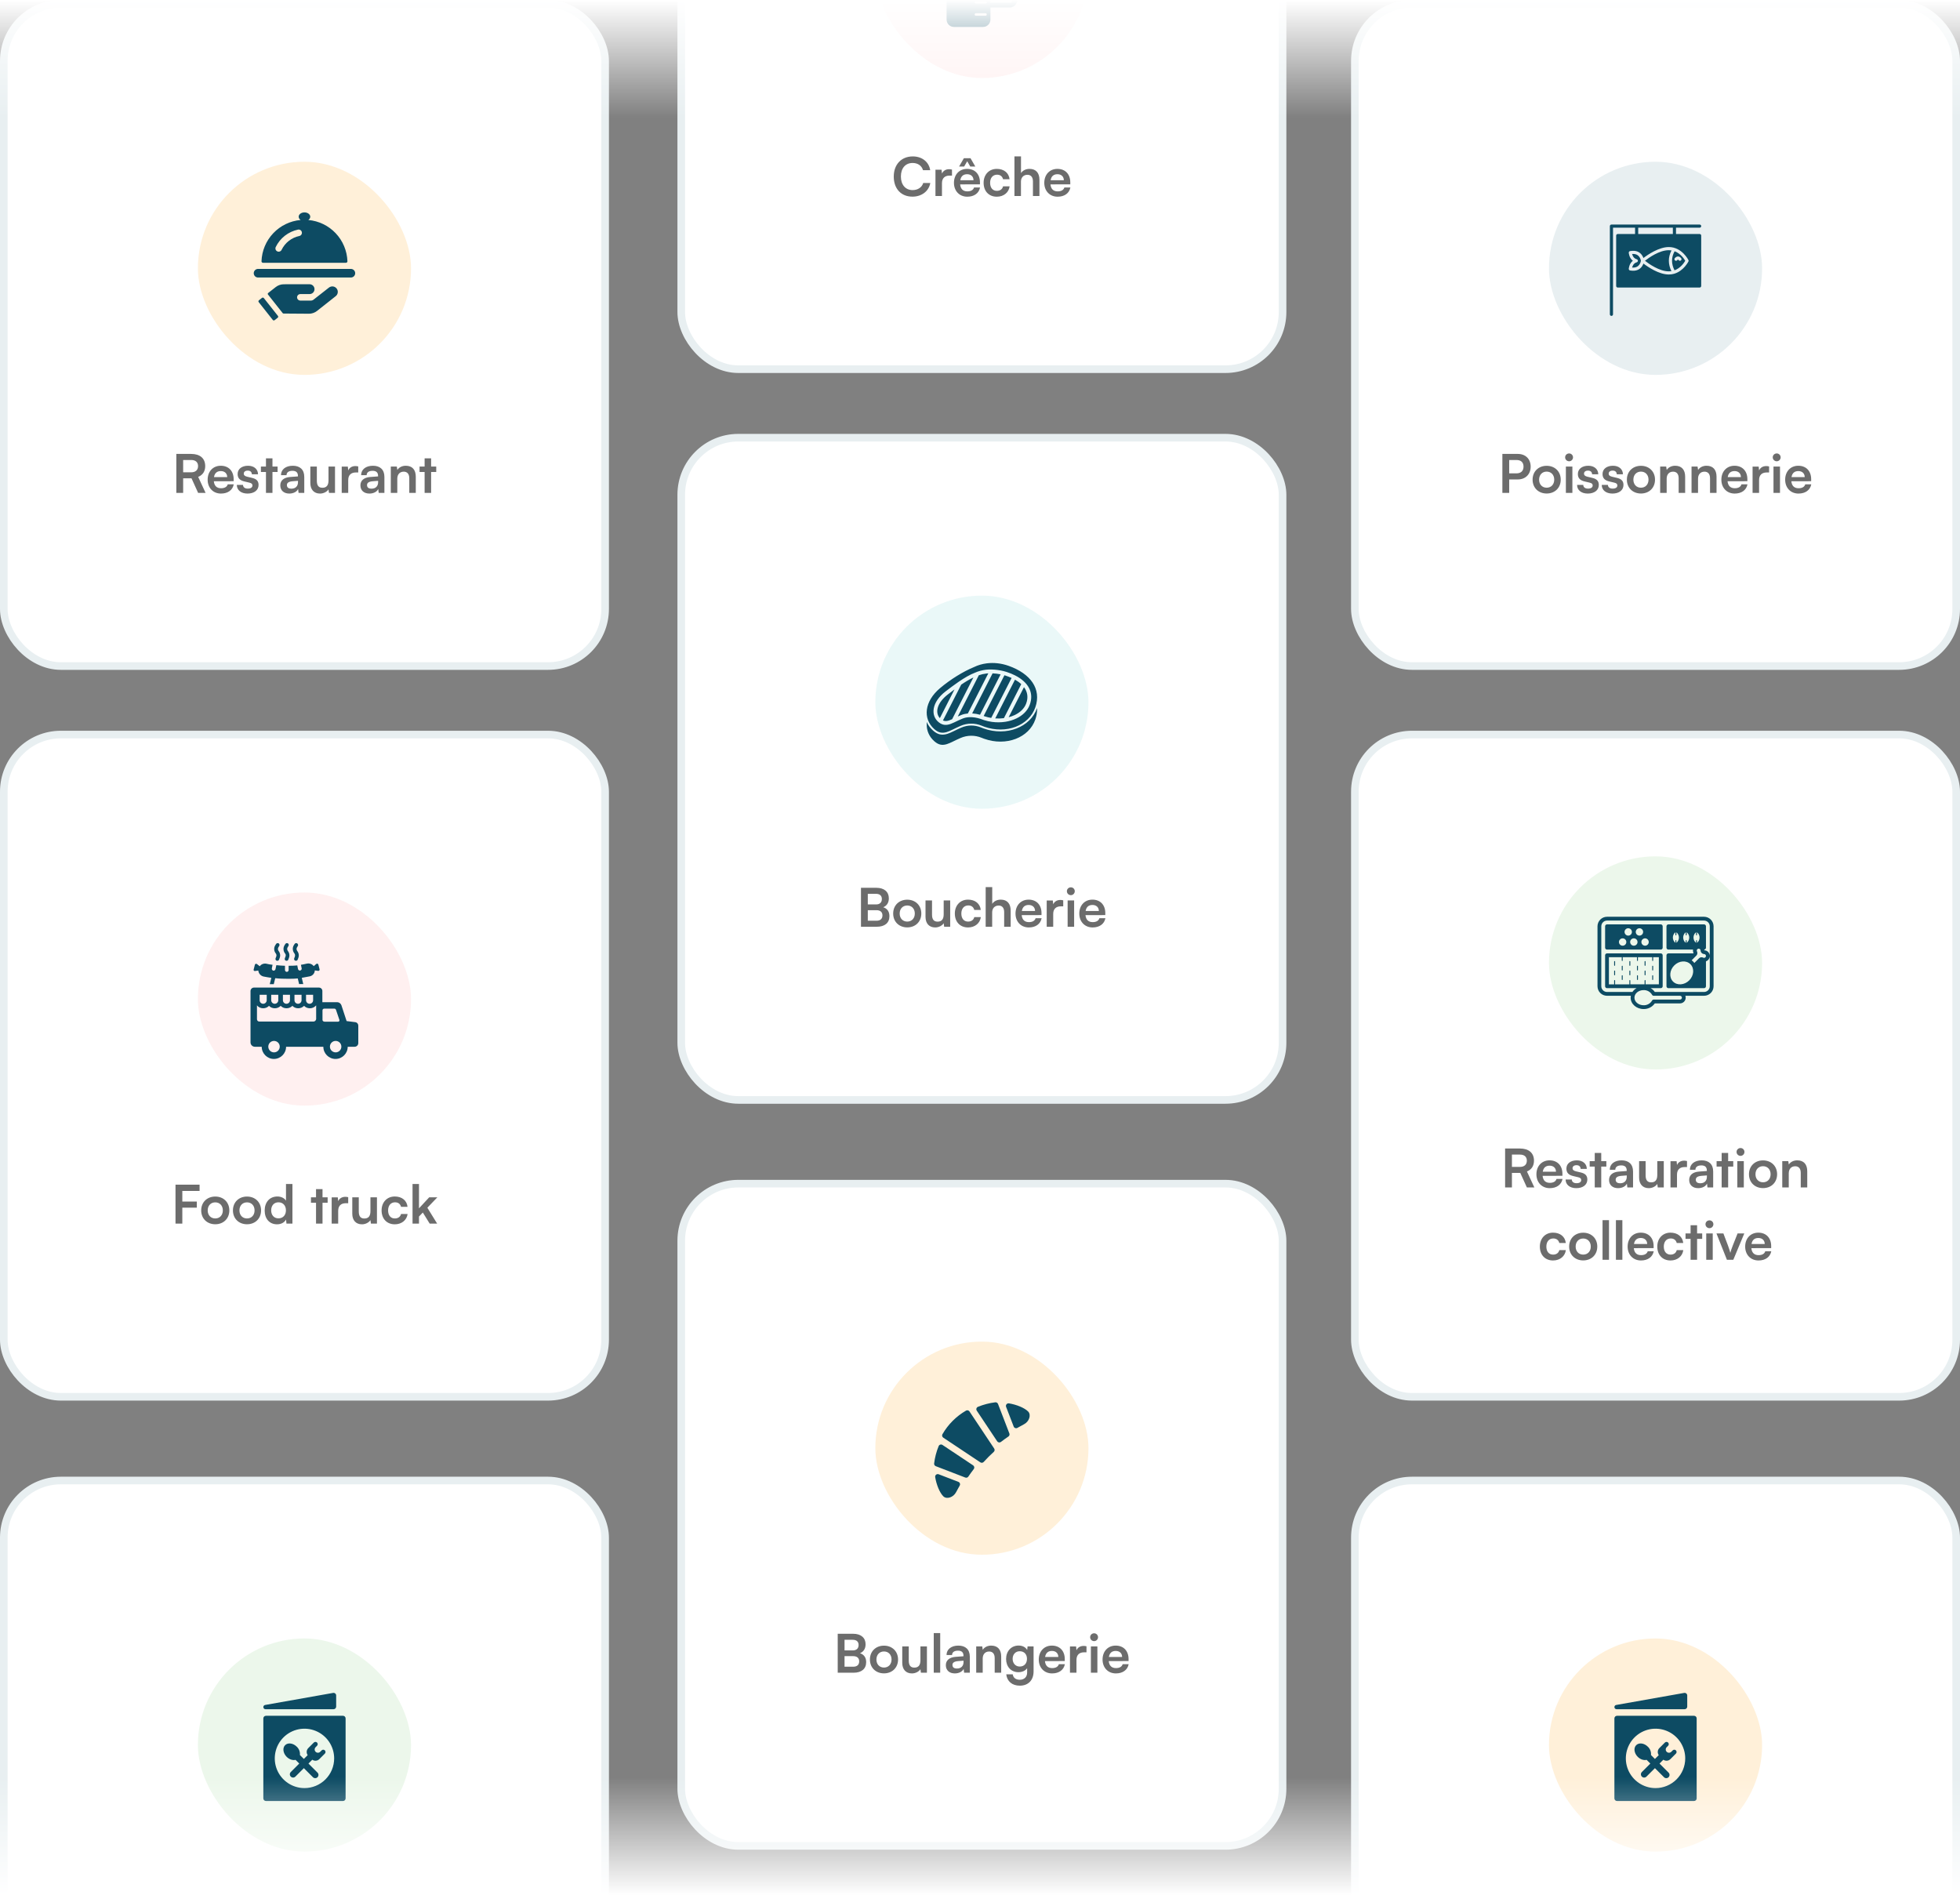
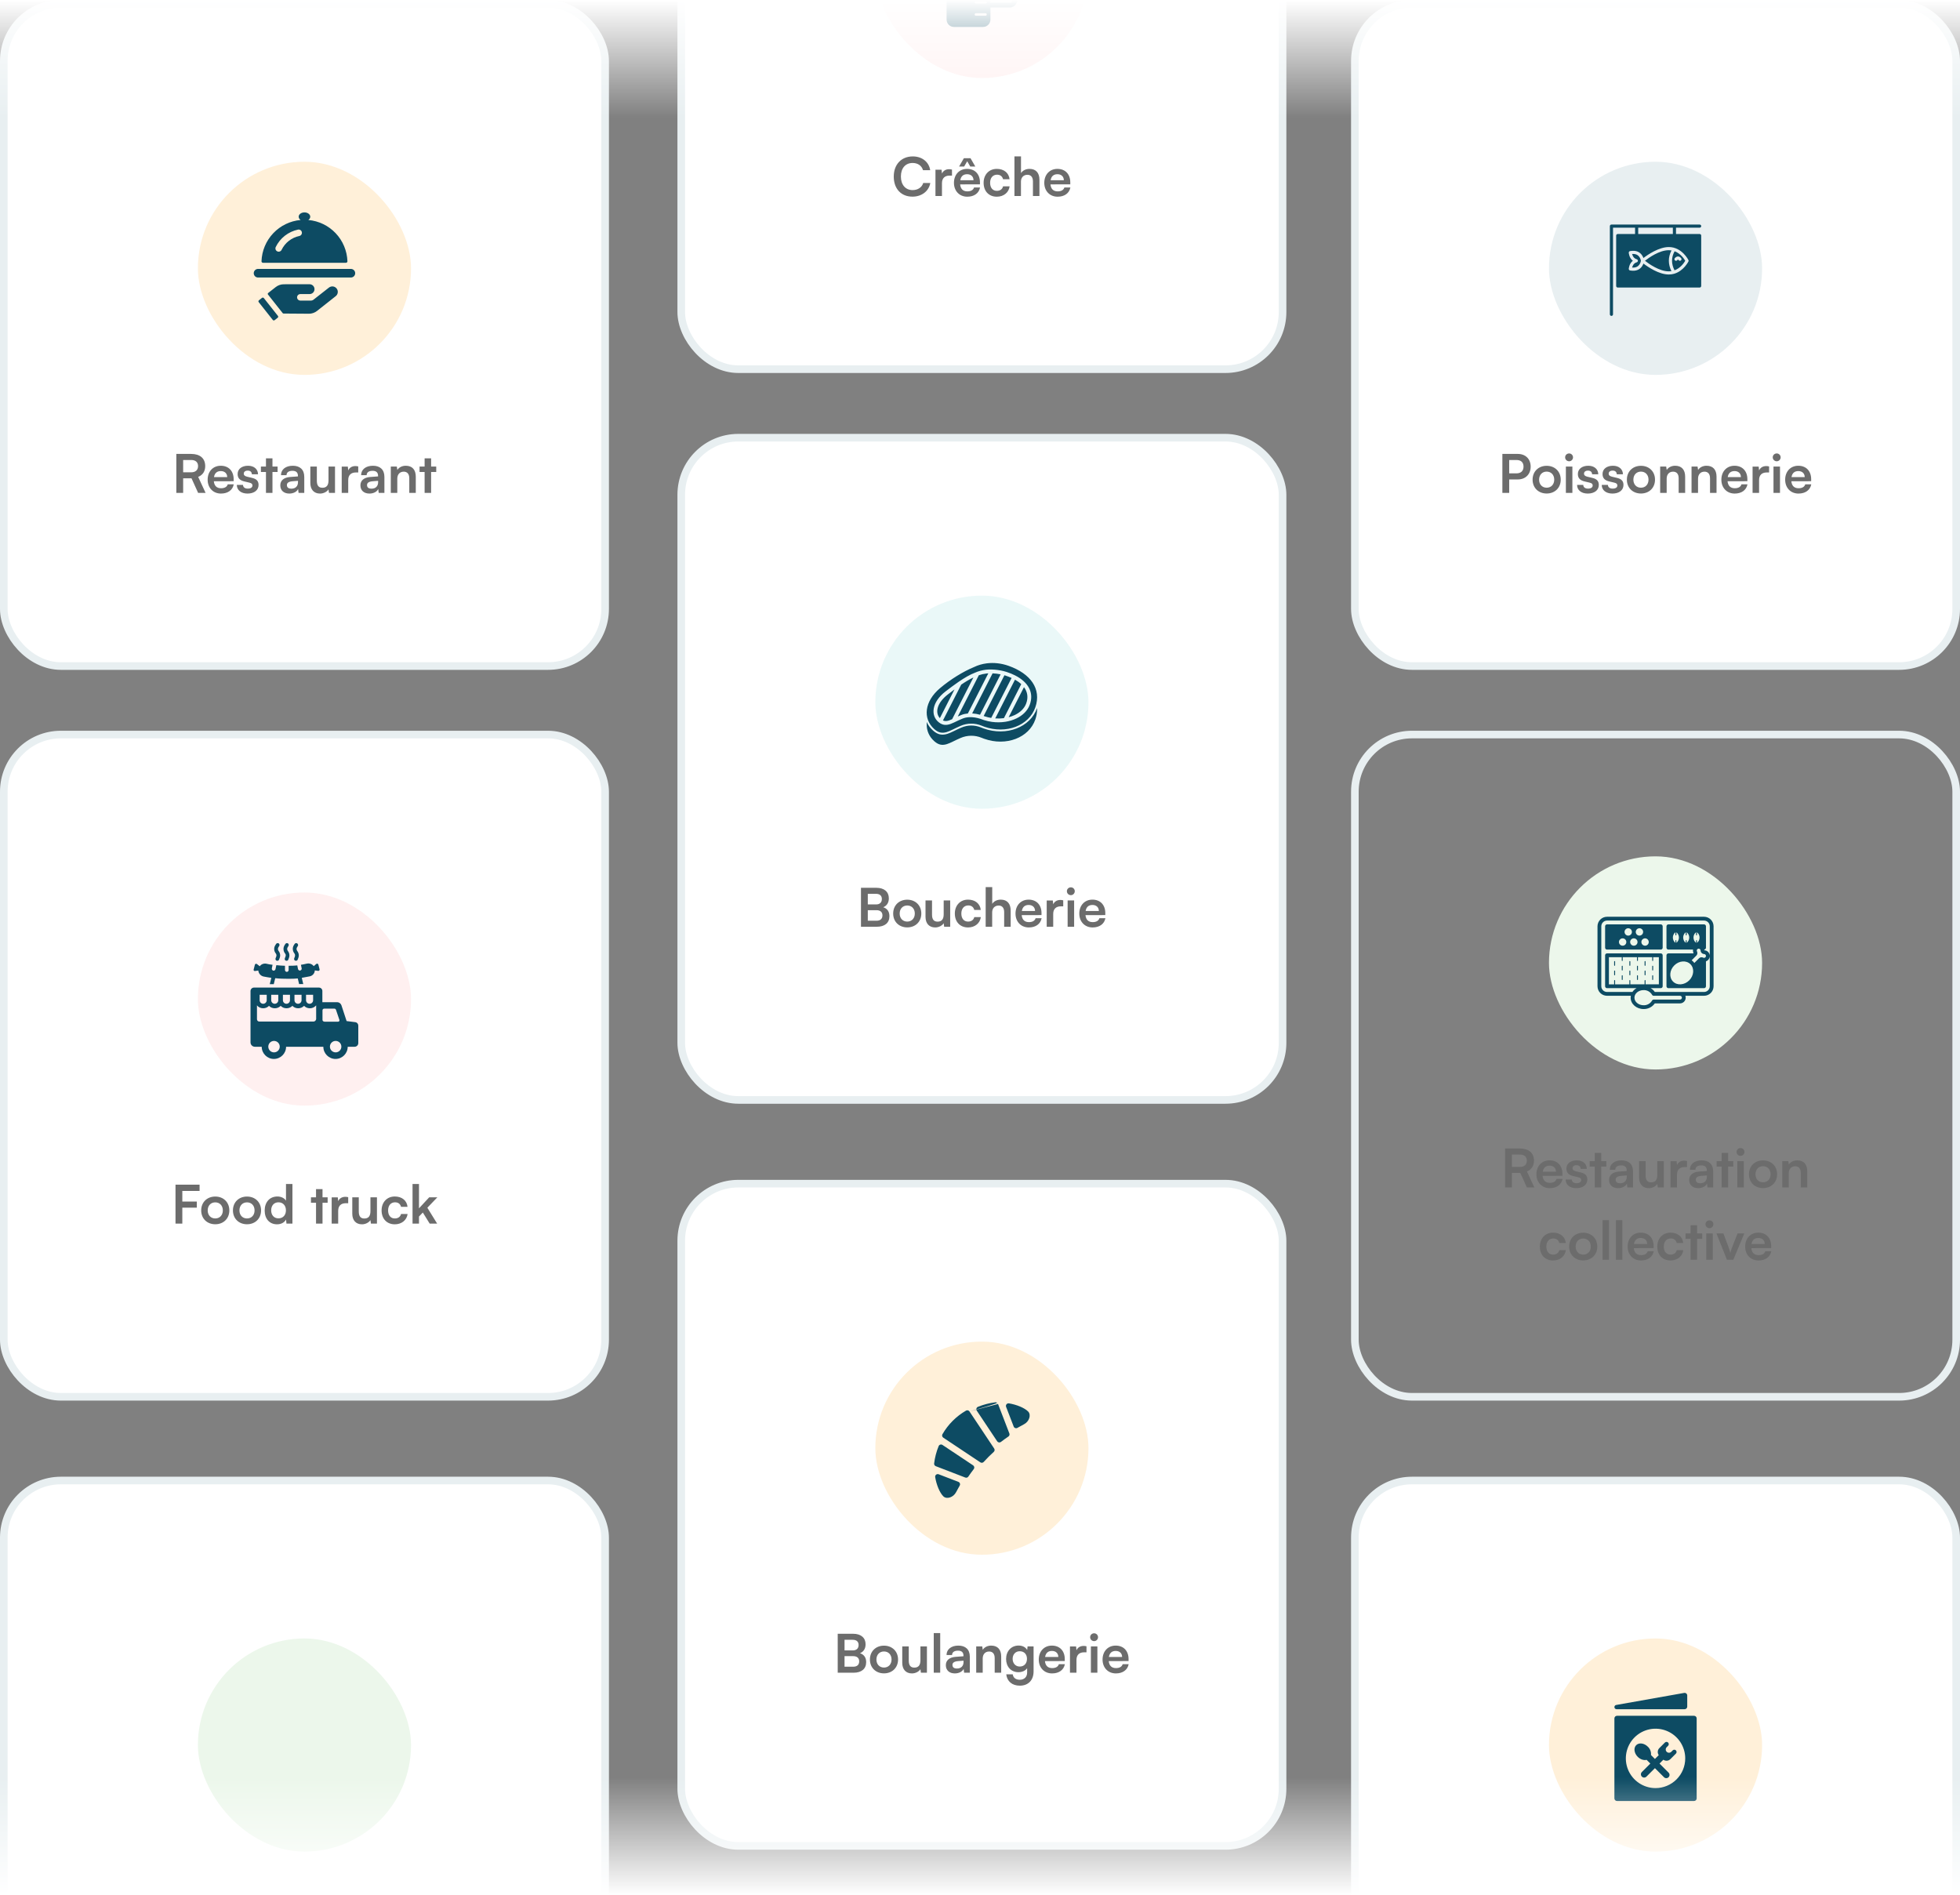
<svg xmlns="http://www.w3.org/2000/svg" width="515" height="498" viewBox="0 0 515 498" fill="none">
  <rect x="0" y="0" width="515" height="498" fill="#808080" stroke="none" />
  <g clip-path="url(#clip0_2119_1546)">
    <rect x="1" y="1" width="158" height="174" rx="15" fill="white" />
    <rect x="1" y="1" width="158" height="174" rx="15" stroke="#E8EFF1" stroke-width="2" />
    <rect x="52" y="42.5" width="56" height="56" rx="28" fill="#FFF0D9" />
    <path d="M69.097 69.045H90.903C90.954 69.045 91.005 69.034 91.053 69.014C91.1 68.995 91.143 68.965 91.179 68.928C91.215 68.892 91.244 68.848 91.263 68.8C91.282 68.752 91.291 68.701 91.29 68.65C91.193 65.898 90.094 63.277 88.201 61.279C86.307 59.281 83.749 58.043 81.007 57.798C81.157 57.71 81.283 57.587 81.373 57.438C81.463 57.289 81.515 57.12 81.523 56.947C81.523 56.316 80.841 55.804 80 55.804C79.159 55.804 78.477 56.316 78.477 56.947C78.485 57.12 78.537 57.289 78.627 57.438C78.717 57.587 78.843 57.71 78.993 57.798C76.251 58.043 73.693 59.281 71.799 61.279C69.906 63.277 68.807 65.898 68.71 68.65C68.709 68.701 68.718 68.752 68.737 68.8C68.756 68.848 68.784 68.892 68.82 68.928C68.856 68.965 68.9 68.995 68.947 69.014C68.995 69.034 69.046 69.045 69.097 69.045ZM72.453 64.901C73.014 63.743 73.834 62.729 74.848 61.937C75.862 61.145 77.045 60.595 78.304 60.331C78.526 60.286 78.757 60.331 78.946 60.455C79.135 60.58 79.267 60.775 79.312 60.996C79.358 61.218 79.314 61.449 79.189 61.638C79.065 61.827 78.87 61.959 78.649 62.005C77.646 62.216 76.705 62.653 75.898 63.284C75.091 63.914 74.439 64.722 73.993 65.644C73.894 65.848 73.719 66.004 73.505 66.079C73.291 66.153 73.056 66.14 72.852 66.042C72.648 65.943 72.491 65.768 72.417 65.554C72.342 65.34 72.355 65.106 72.453 64.901ZM88.448 75.798C88.684 76.096 88.792 76.476 88.748 76.854C88.704 77.232 88.511 77.577 88.213 77.813L83.307 81.691C82.693 82.177 81.931 82.439 81.147 82.432L79.855 82.421L74.499 82.382C74.457 82.381 74.414 82.371 74.376 82.353C74.338 82.334 74.304 82.307 74.277 82.273L70.415 77.388C70.391 77.358 70.374 77.324 70.364 77.288C70.353 77.252 70.35 77.214 70.355 77.177C70.359 77.139 70.371 77.103 70.39 77.07C70.408 77.037 70.433 77.008 70.462 76.985L72.451 75.424C73.056 74.949 73.803 74.69 74.572 74.69L74.948 74.689L81.346 74.683C81.688 74.683 82.017 74.819 82.259 75.061C82.501 75.303 82.638 75.631 82.638 75.973C82.638 76.316 82.503 76.644 82.261 76.886C82.019 77.129 81.691 77.265 81.348 77.266L78.91 77.268C78.684 77.269 78.468 77.359 78.308 77.519C78.148 77.679 78.059 77.896 78.059 78.122C78.059 78.348 78.149 78.565 78.309 78.725C78.469 78.885 78.686 78.974 78.912 78.975L79.583 78.974L79.584 78.981L81.679 78.979C81.935 78.978 82.183 78.892 82.385 78.735L86.439 75.558C86.737 75.325 87.117 75.218 87.493 75.263C87.87 75.308 88.213 75.5 88.448 75.798ZM93.328 71.785C93.328 72.085 93.209 72.373 92.997 72.585C92.785 72.796 92.498 72.915 92.198 72.915H67.802C67.502 72.915 67.215 72.796 67.003 72.585C66.791 72.373 66.672 72.085 66.672 71.785C66.672 71.486 66.791 71.198 67.003 70.987C67.215 70.775 67.502 70.656 67.802 70.656H92.198C92.346 70.656 92.493 70.685 92.63 70.742C92.767 70.798 92.892 70.882 92.997 70.987C93.102 71.091 93.185 71.216 93.242 71.353C93.299 71.49 93.328 71.637 93.328 71.785ZM73.027 83.001C73.055 83.036 73.076 83.076 73.088 83.119C73.1 83.162 73.104 83.208 73.099 83.252C73.093 83.297 73.079 83.34 73.058 83.379C73.036 83.418 73.006 83.453 72.971 83.481L72.159 84.122C72.088 84.178 71.998 84.204 71.908 84.194C71.818 84.183 71.736 84.137 71.679 84.066L67.978 79.384C67.921 79.313 67.896 79.223 67.906 79.133C67.917 79.043 67.963 78.96 68.034 78.904L68.845 78.262C68.916 78.206 69.007 78.18 69.097 78.191C69.187 78.202 69.269 78.247 69.325 78.319L73.027 83.001Z" fill="#0D4B63" />
    <path d="M48.124 129.5H46.332V119.266H50.238C52.562 119.266 53.92 120.442 53.92 122.458C53.92 123.83 53.276 124.81 52.072 125.3L54.018 129.5H52.058L50.322 125.678H48.124V129.5ZM48.124 120.862V124.096H50.238C51.372 124.096 52.044 123.494 52.044 122.458C52.044 121.436 51.372 120.862 50.238 120.862H48.124ZM58.061 129.682C56.003 129.682 54.561 128.184 54.561 126.042C54.561 123.872 55.975 122.374 58.005 122.374C60.077 122.374 61.393 123.76 61.393 125.916V126.434L56.185 126.448C56.311 127.666 56.955 128.282 58.089 128.282C59.027 128.282 59.643 127.918 59.839 127.26H61.421C61.127 128.772 59.867 129.682 58.061 129.682ZM58.019 123.774C57.011 123.774 56.395 124.32 56.227 125.356H59.699C59.699 124.404 59.041 123.774 58.019 123.774ZM62.228 127.4H63.852C63.866 128.002 64.314 128.38 65.098 128.38C65.896 128.38 66.33 128.058 66.33 127.554C66.33 127.204 66.148 126.952 65.532 126.812L64.286 126.518C63.04 126.238 62.438 125.65 62.438 124.544C62.438 123.186 63.586 122.374 65.182 122.374C66.736 122.374 67.786 123.27 67.8 124.614H66.176C66.162 124.026 65.77 123.648 65.112 123.648C64.44 123.648 64.048 123.956 64.048 124.474C64.048 124.866 64.356 125.118 64.944 125.258L66.19 125.552C67.352 125.818 67.94 126.35 67.94 127.414C67.94 128.814 66.75 129.682 65.042 129.682C63.32 129.682 62.228 128.758 62.228 127.4ZM71.592 129.5H69.884V124.012H68.554V122.584H69.884V120.428H71.592V122.584H72.936V124.012H71.592V129.5ZM76.015 129.682C74.545 129.682 73.649 128.828 73.649 127.526C73.649 126.252 74.573 125.454 76.211 125.328L78.283 125.174V125.02C78.283 124.082 77.723 123.704 76.855 123.704C75.847 123.704 75.287 124.124 75.287 124.852H73.831C73.831 123.354 75.063 122.374 76.939 122.374C78.801 122.374 79.949 123.382 79.949 125.3V129.5H78.451L78.325 128.478C78.031 129.192 77.093 129.682 76.015 129.682ZM76.575 128.394C77.625 128.394 78.297 127.764 78.297 126.7V126.336L76.855 126.448C75.791 126.546 75.385 126.896 75.385 127.456C75.385 128.086 75.805 128.394 76.575 128.394ZM86.317 122.584H88.025V129.5H86.443L86.317 128.576C85.897 129.234 85.001 129.682 84.077 129.682C82.481 129.682 81.543 128.604 81.543 126.91V122.584H83.251V126.308C83.251 127.624 83.769 128.156 84.721 128.156C85.799 128.156 86.317 127.526 86.317 126.21V122.584ZM94.129 122.556V124.138H93.499C92.267 124.138 91.497 124.796 91.497 126.14V129.5H89.789V122.598H91.399L91.497 123.606C91.791 122.92 92.449 122.458 93.373 122.458C93.611 122.458 93.849 122.486 94.129 122.556ZM97.07 129.682C95.6 129.682 94.704 128.828 94.704 127.526C94.704 126.252 95.628 125.454 97.266 125.328L99.338 125.174V125.02C99.338 124.082 98.778 123.704 97.91 123.704C96.902 123.704 96.342 124.124 96.342 124.852H94.886C94.886 123.354 96.118 122.374 97.994 122.374C99.856 122.374 101.004 123.382 101.004 125.3V129.5H99.506L99.38 128.478C99.086 129.192 98.148 129.682 97.07 129.682ZM97.63 128.394C98.68 128.394 99.352 127.764 99.352 126.7V126.336L97.91 126.448C96.846 126.546 96.44 126.896 96.44 127.456C96.44 128.086 96.86 128.394 97.63 128.394ZM104.39 129.5H102.682V122.584H104.264L104.404 123.48C104.838 122.78 105.678 122.374 106.616 122.374C108.352 122.374 109.248 123.452 109.248 125.244V129.5H107.54V125.65C107.54 124.488 106.966 123.928 106.084 123.928C105.034 123.928 104.39 124.656 104.39 125.776V129.5ZM113.278 129.5H111.57V124.012H110.24V122.584H111.57V120.428H113.278V122.584H114.622V124.012H113.278V129.5Z" fill="#6C6C6C" />
    <rect x="1" y="193" width="158" height="174" rx="15" fill="white" />
    <rect x="1" y="193" width="158" height="174" rx="15" stroke="#E8EFF1" stroke-width="2" />
    <rect x="52" y="234.5" width="56" height="56" rx="28" fill="#FFF0F0" />
    <path d="M93.344 268.568L91.072 268.28L89.696 264.088C89.504 263.64 89.088 263.32 88.608 263.32H84.704V260.376C84.704 259.864 84.288 259.48 83.808 259.48H66.72C66.24 259.48 65.824 259.896 65.824 260.376V273.88C65.824 274.52 66.336 275.032 66.976 275.032H68.768C68.768 276.792 70.208 278.232 71.968 278.232C73.728 278.232 75.168 276.792 75.168 275.032H84.96C84.96 276.792 86.4 278.232 88.16 278.232C89.92 278.232 91.36 276.792 91.36 275.032H93.184C93.728 275.032 94.144 274.584 94.144 274.072V269.592C94.176 269.048 93.824 268.632 93.344 268.568ZM80.416 261.368H82.272V262.808C82.272 263.32 81.856 263.736 81.344 263.736C80.832 263.736 80.416 263.32 80.416 262.808V261.368ZM77.376 261.368H79.232V262.808C79.232 263.32 78.816 263.736 78.304 263.736C77.792 263.736 77.376 263.32 77.376 262.808V261.368ZM74.336 261.368H76.192V262.808C76.192 263.32 75.776 263.736 75.264 263.736C74.752 263.736 74.336 263.32 74.336 262.808V261.368ZM71.264 261.368H73.12V262.808C73.12 263.32 72.704 263.736 72.192 263.736C71.68 263.736 71.264 263.32 71.264 262.808V261.368ZM68.224 261.368H70.08V262.808C70.08 263.32 69.664 263.736 69.152 263.736C68.64 263.736 68.224 263.32 68.224 262.808V261.368ZM72 276.504C71.168 276.504 70.496 275.832 70.496 275C70.496 274.168 71.168 273.496 72 273.496C72.832 273.496 73.504 274.168 73.504 275C73.504 275.832 72.832 276.504 72 276.504ZM82.368 268.408H68.128C67.808 268.408 67.52 268.152 67.52 267.8V264.152C67.904 264.632 68.48 264.92 69.152 264.92C69.76 264.92 70.304 264.664 70.688 264.28C71.072 264.696 71.616 264.92 72.224 264.92C72.832 264.92 73.376 264.664 73.76 264.28C74.144 264.696 74.688 264.92 75.296 264.92C75.904 264.92 76.448 264.664 76.832 264.28C77.216 264.696 77.76 264.92 78.368 264.92C78.976 264.92 79.52 264.664 79.904 264.28C80.288 264.696 80.832 264.92 81.44 264.92C82.08 264.92 82.656 264.632 83.072 264.152V267.8C82.976 268.152 82.72 268.408 82.368 268.408ZM85.184 268.408C84.928 268.408 84.736 268.216 84.736 267.96V265.464C84.736 265.208 84.928 265.016 85.184 265.016H87.872C88.064 265.016 88.224 265.144 88.288 265.336L89.184 267.992C89.248 268.216 89.088 268.44 88.864 268.44H85.184V268.408ZM88.192 276.504C87.36 276.504 86.688 275.832 86.688 275C86.688 274.168 87.36 273.496 88.192 273.496C89.024 273.496 89.696 274.168 89.696 275C89.696 275.832 89.024 276.504 88.192 276.504Z" fill="#0D4B63" />
    <path d="M67.008 255.128L67.872 255C67.936 255.736 68.448 256.376 69.216 256.568C69.856 256.696 70.56 256.824 71.296 256.92L70.88 258.584H71.936L72.32 257.016C73.472 257.144 74.656 257.176 75.872 257.176C76.832 257.176 77.6 257.144 78.24 257.08L78.592 258.552H79.68L79.296 256.92C79.904 256.824 80.48 256.696 81.184 256.568L81.376 256.536C82.144 256.376 82.688 255.736 82.72 254.968L83.584 255.096C83.84 255.128 84.032 254.904 83.968 254.68L83.648 253.432C83.584 253.208 83.296 253.112 83.104 253.272L82.432 253.848C82.048 253.336 81.376 253.048 80.704 253.176L80.512 253.208C79.968 253.336 79.52 253.432 79.072 253.496L79.264 254.424C79.328 254.68 79.136 254.936 78.88 255C78.848 255 78.816 255 78.784 255C78.56 255 78.368 254.84 78.304 254.616L78.112 253.656C77.504 253.72 76.832 253.752 75.936 253.752C75.904 253.752 75.872 253.752 75.84 253.752V254.872C75.84 255.128 75.616 255.352 75.36 255.352C75.104 255.352 74.88 255.128 74.88 254.872V253.752C74.112 253.72 73.344 253.688 72.608 253.592L72.384 254.648C72.32 254.872 72.128 255.032 71.904 255.032C71.872 255.032 71.84 255.032 71.808 255.032C71.552 254.968 71.392 254.712 71.424 254.456L71.616 253.496C71.04 253.432 70.496 253.336 69.984 253.208C69.312 253.08 68.64 253.336 68.256 253.88L67.52 253.304C67.328 253.144 67.04 253.24 66.976 253.464L66.656 254.712C66.56 254.936 66.752 255.16 67.008 255.128Z" fill="#0D4B63" />
    <path d="M77.472 251.352L77.312 251.768C77.216 252.024 77.312 252.312 77.568 252.408C77.632 252.44 77.696 252.44 77.76 252.44C77.952 252.44 78.144 252.344 78.208 252.152L78.368 251.736C78.624 251.128 78.528 250.392 78.112 249.88C77.888 249.592 77.856 249.208 78.048 248.888L78.272 248.536C78.4 248.312 78.304 248.024 78.08 247.864C77.856 247.736 77.536 247.8 77.408 248.024L77.184 248.376C76.8 249.016 76.864 249.88 77.344 250.488C77.536 250.712 77.568 251.064 77.472 251.352Z" fill="#0D4B63" />
    <path d="M75.008 251.352L74.848 251.768C74.752 252.024 74.848 252.312 75.104 252.408C75.168 252.44 75.232 252.44 75.296 252.44C75.488 252.44 75.68 252.344 75.744 252.152L75.904 251.736C76.16 251.128 76.064 250.392 75.648 249.88C75.424 249.592 75.392 249.208 75.584 248.888L75.808 248.536C75.936 248.312 75.872 247.992 75.648 247.864C75.424 247.736 75.104 247.8 74.976 248.024L74.752 248.376C74.368 249.016 74.4 249.88 74.88 250.488C75.104 250.712 75.136 251.064 75.008 251.352Z" fill="#0D4B63" />
    <path d="M72.576 251.352L72.416 251.768C72.32 252.024 72.416 252.312 72.672 252.408C72.736 252.44 72.8 252.44 72.864 252.44C73.056 252.44 73.248 252.344 73.312 252.152L73.472 251.736C73.728 251.128 73.632 250.392 73.216 249.88C72.992 249.592 72.96 249.208 73.152 248.888L73.376 248.536C73.504 248.312 73.44 247.992 73.216 247.864C72.992 247.736 72.672 247.8 72.544 248.024L72.32 248.376C71.904 249.048 71.968 249.88 72.448 250.488C72.64 250.712 72.704 251.064 72.576 251.352Z" fill="#0D4B63" />
    <path d="M51.714 317.314H47.906V321.5H46.114V311.266H52.441V312.918H47.906V315.704H51.714V317.314ZM52.866 318.028C52.866 315.872 54.42 314.388 56.562 314.388C58.704 314.388 60.258 315.872 60.258 318.028C60.258 320.184 58.704 321.668 56.562 321.668C54.42 321.668 52.866 320.184 52.866 318.028ZM54.574 318.028C54.574 319.288 55.386 320.142 56.562 320.142C57.738 320.142 58.55 319.288 58.55 318.028C58.55 316.768 57.738 315.914 56.562 315.914C55.386 315.914 54.574 316.768 54.574 318.028ZM61.206 318.028C61.206 315.872 62.76 314.388 64.901 314.388C67.043 314.388 68.597 315.872 68.597 318.028C68.597 320.184 67.043 321.668 64.901 321.668C62.76 321.668 61.206 320.184 61.206 318.028ZM62.913 318.028C62.913 319.288 63.725 320.142 64.901 320.142C66.078 320.142 66.889 319.288 66.889 318.028C66.889 316.768 66.078 315.914 64.901 315.914C63.725 315.914 62.913 316.768 62.913 318.028ZM72.793 321.682C70.791 321.682 69.545 320.212 69.545 318.07C69.545 315.914 70.805 314.374 72.891 314.374C73.857 314.374 74.711 314.78 75.145 315.466V311.084H76.839V321.5H75.271L75.159 320.422C74.739 321.22 73.843 321.682 72.793 321.682ZM73.171 320.114C74.361 320.114 75.131 319.26 75.131 318.014C75.131 316.768 74.361 315.9 73.171 315.9C71.981 315.9 71.253 316.782 71.253 318.014C71.253 319.246 71.981 320.114 73.171 320.114ZM84.745 321.5H83.037V316.012H81.707V314.584H83.037V312.428H84.745V314.584H86.089V316.012H84.745V321.5ZM91.491 314.556V316.138H90.861C89.629 316.138 88.859 316.796 88.859 318.14V321.5H87.151V314.598H88.761L88.859 315.606C89.153 314.92 89.811 314.458 90.735 314.458C90.973 314.458 91.211 314.486 91.491 314.556ZM97.337 314.584H99.045V321.5H97.463L97.337 320.576C96.917 321.234 96.021 321.682 95.097 321.682C93.501 321.682 92.563 320.604 92.563 318.91V314.584H94.271V318.308C94.271 319.624 94.789 320.156 95.741 320.156C96.819 320.156 97.337 319.526 97.337 318.21V314.584ZM100.266 318.028C100.266 315.886 101.68 314.374 103.724 314.374C105.614 314.374 106.902 315.424 107.084 317.09H105.376C105.18 316.306 104.606 315.9 103.794 315.9C102.702 315.9 101.974 316.726 101.974 318.028C101.974 319.33 102.646 320.142 103.738 320.142C104.592 320.142 105.194 319.722 105.376 318.966H107.098C106.888 320.576 105.544 321.682 103.738 321.682C101.638 321.682 100.266 320.226 100.266 318.028ZM110.091 321.5H108.397V311.084H110.091V317.482L112.779 314.584H114.921L112.289 317.328L114.865 321.5H112.905L111.099 318.588L110.091 319.638V321.5Z" fill="#6C6C6C" />
    <rect x="1" y="389" width="158" height="174" rx="15" fill="white" />
    <rect x="1" y="389" width="158" height="174" rx="15" stroke="#E8EFF1" stroke-width="2" />
    <rect x="52" y="430.5" width="56" height="56" rx="28" fill="#ECF7EB" />
-     <path d="M69.192 448.526C69.192 448.399 69.235 448.276 69.314 448.176C69.392 448.077 69.502 448.007 69.625 447.978L87.527 444.805C87.626 444.788 87.727 444.792 87.823 444.818C87.919 444.844 88.009 444.89 88.086 444.955C88.162 445.019 88.224 445.099 88.266 445.189C88.308 445.28 88.33 445.379 88.33 445.478V448.406C88.33 448.587 88.258 448.761 88.13 448.889C88.002 449.017 87.828 449.089 87.647 449.089H69.756C69.682 449.089 69.609 449.075 69.54 449.046C69.472 449.018 69.41 448.976 69.357 448.924C69.305 448.872 69.264 448.81 69.235 448.741C69.207 448.673 69.192 448.6 69.192 448.526ZM85.358 459.901C85.302 459.845 85.236 459.801 85.164 459.771C85.091 459.741 85.013 459.726 84.935 459.726C84.856 459.726 84.779 459.741 84.706 459.771C84.634 459.801 84.568 459.845 84.512 459.901L84.139 460.274C83.978 460.434 83.761 460.524 83.535 460.524C83.308 460.524 83.091 460.434 82.93 460.274C82.77 460.114 82.68 459.897 82.68 459.67C82.68 459.443 82.77 459.226 82.93 459.066L83.304 458.692C83.36 458.637 83.404 458.571 83.434 458.498C83.464 458.426 83.48 458.348 83.48 458.269C83.48 458.191 83.465 458.113 83.434 458.04C83.404 457.968 83.36 457.902 83.305 457.846C83.249 457.79 83.183 457.746 83.111 457.716C83.038 457.686 82.96 457.671 82.881 457.671C82.803 457.671 82.725 457.687 82.652 457.717C82.58 457.747 82.514 457.791 82.458 457.847L81.005 459.3C80.765 459.541 80.617 459.858 80.588 460.197C80.559 460.536 80.65 460.874 80.845 461.152L79.84 462.157L78.805 461.122C78.845 460.719 78.791 460.312 78.648 459.934C78.505 459.555 78.277 459.214 77.981 458.938C77.023 457.98 75.652 457.799 74.918 458.533C74.184 459.267 74.365 460.638 75.322 461.596C76.019 462.292 76.931 462.572 77.66 462.394L78.632 463.365L76.408 465.589C76.328 465.669 76.265 465.763 76.222 465.866C76.18 465.97 76.157 466.081 76.157 466.193C76.157 466.306 76.18 466.417 76.222 466.52C76.265 466.624 76.328 466.718 76.408 466.797C76.487 466.877 76.581 466.94 76.685 466.983C76.788 467.026 76.9 467.048 77.012 467.048C77.124 467.048 77.235 467.026 77.339 466.983C77.442 466.94 77.537 466.877 77.616 466.797L79.84 464.573L82.219 466.952C82.298 467.032 82.392 467.095 82.496 467.138C82.6 467.181 82.711 467.203 82.823 467.203C82.935 467.203 83.046 467.181 83.15 467.138C83.254 467.095 83.348 467.032 83.427 466.953C83.507 466.873 83.57 466.779 83.613 466.675C83.656 466.572 83.678 466.461 83.677 466.348C83.677 466.236 83.655 466.125 83.612 466.021C83.569 465.918 83.506 465.823 83.427 465.744L81.048 463.365L82.053 462.36C82.332 462.555 82.669 462.646 83.008 462.617C83.347 462.588 83.664 462.44 83.905 462.2L85.358 460.747C85.47 460.635 85.533 460.483 85.533 460.324C85.533 460.165 85.47 460.013 85.358 459.901L85.358 459.901ZM90.808 451.498V472.522C90.808 472.703 90.736 472.877 90.608 473.005C90.479 473.133 90.305 473.205 90.124 473.205H69.876C69.695 473.205 69.521 473.133 69.393 473.005C69.264 472.877 69.192 472.703 69.192 472.522V451.498C69.192 451.317 69.264 451.143 69.393 451.015C69.521 450.887 69.695 450.815 69.876 450.815H90.124C90.305 450.815 90.479 450.887 90.608 451.015C90.736 451.143 90.808 451.317 90.808 451.498ZM87.803 462.01C87.803 460.467 87.345 458.958 86.488 457.675C85.63 456.392 84.412 455.392 82.986 454.801C81.56 454.211 79.991 454.056 78.478 454.357C76.964 454.658 75.574 455.401 74.483 456.493C73.392 457.584 72.648 458.974 72.347 460.488C72.046 462.001 72.201 463.57 72.791 464.996C73.382 466.421 74.382 467.64 75.665 468.497C76.948 469.355 78.457 469.812 80 469.812C82.069 469.812 84.054 468.99 85.517 467.527C86.981 466.064 87.803 464.079 87.803 462.01Z" fill="#0D4B63" />
    <rect x="356" y="1" width="158" height="174" rx="15" fill="white" />
    <rect x="356" y="1" width="158" height="174" rx="15" stroke="#E8EFF1" stroke-width="2" />
    <rect x="407" y="42.5" width="56" height="56" rx="28" fill="#195E74" fill-opacity="0.1" />
    <path fill-rule="evenodd" clip-rule="evenodd" d="M429.621 59.828V61.483H425.069C424.841 61.483 424.655 61.668 424.655 61.897V75.138C424.655 75.366 424.841 75.552 425.069 75.552H446.586C446.815 75.552 447 75.366 447 75.138V61.897C447 61.668 446.815 61.483 446.586 61.483H440.379V59.828H446.586C446.815 59.828 447 59.642 447 59.414C447 59.185 446.815 59 446.586 59H423.414C423.185 59 423 59.185 423 59.414V82.586C423 82.815 423.185 83 423.414 83C423.642 83 423.828 82.815 423.828 82.586V59.828H429.621ZM431.818 67.791C431.731 67.55 431.602 67.271 431.409 67.004C430.909 66.313 429.997 65.667 428.306 65.973C428.102 66.01 427.956 66.193 427.966 66.399C427.966 66.399 428.038 67.752 429.037 68.517C428.038 69.283 427.966 70.635 427.966 70.635C427.956 70.842 428.102 71.024 428.306 71.061C429.997 71.367 430.909 70.722 431.409 70.031C431.602 69.764 431.731 69.485 431.818 69.243C432.975 70.127 435.878 72.123 438.487 72.123C438.986 72.123 439.447 72.053 439.872 71.933C439.895 71.928 439.918 71.921 439.942 71.912C442.434 71.166 443.647 68.698 443.647 68.698C443.704 68.584 443.704 68.45 443.647 68.336C443.647 68.336 441.963 64.911 438.487 64.911C435.878 64.911 432.975 66.908 431.818 67.791ZM439.193 65.796C438.968 65.759 438.733 65.739 438.487 65.739C435.992 65.739 433.22 67.732 432.224 68.517C433.22 69.303 435.992 71.295 438.487 71.295C438.726 71.295 438.954 71.276 439.174 71.242C438.29 69.427 438.257 67.611 439.193 65.796ZM440.014 66.016C439.096 67.686 439.135 69.356 439.991 71.026C441.591 70.433 442.517 69.02 442.806 68.517C442.519 68.017 441.599 66.615 440.014 66.016ZM431.155 68.517C431.137 68.644 431.049 69.115 430.738 69.547C430.414 69.995 429.839 70.375 428.85 70.299C428.954 69.856 429.248 69.149 430.065 68.915C430.242 68.864 430.365 68.702 430.365 68.517C430.365 68.333 430.242 68.171 430.065 68.119C429.248 67.886 428.954 67.178 428.85 66.735C429.839 66.659 430.414 67.04 430.738 67.488C431.048 67.918 431.136 68.389 431.155 68.516V68.517ZM440.689 68.378C440.767 68.29 440.826 68.216 440.904 68.213C440.973 68.212 441.019 68.281 441.088 68.365C441.232 68.542 441.492 68.569 441.67 68.425C441.847 68.281 441.874 68.02 441.729 67.842C441.454 67.503 441.16 67.379 440.883 67.387C440.618 67.393 440.335 67.529 440.07 67.829C439.918 68 439.934 68.261 440.105 68.413C440.276 68.564 440.537 68.549 440.689 68.378ZM435.207 59.828H430.448V61.483H439.552V59.828H435.207Z" fill="#0D4B63" />
    <path d="M398.802 125.972H396.548V129.5H394.756V119.266H398.802C400.86 119.266 402.19 120.61 402.19 122.612C402.19 124.586 400.846 125.972 398.802 125.972ZM398.452 120.862H396.548V124.376H398.424C399.656 124.376 400.314 123.718 400.314 122.598C400.314 121.478 399.642 120.862 398.452 120.862ZM402.698 126.028C402.698 123.872 404.252 122.388 406.394 122.388C408.536 122.388 410.09 123.872 410.09 126.028C410.09 128.184 408.536 129.668 406.394 129.668C404.252 129.668 402.698 128.184 402.698 126.028ZM404.406 126.028C404.406 127.288 405.218 128.142 406.394 128.142C407.57 128.142 408.382 127.288 408.382 126.028C408.382 124.768 407.57 123.914 406.394 123.914C405.218 123.914 404.406 124.768 404.406 126.028ZM412.298 121.198C411.71 121.198 411.248 120.736 411.248 120.162C411.248 119.588 411.71 119.14 412.298 119.14C412.858 119.14 413.32 119.588 413.32 120.162C413.32 120.736 412.858 121.198 412.298 121.198ZM411.444 129.5V122.584H413.152V129.5H411.444ZM414.384 127.4H416.008C416.022 128.002 416.47 128.38 417.254 128.38C418.052 128.38 418.486 128.058 418.486 127.554C418.486 127.204 418.304 126.952 417.688 126.812L416.442 126.518C415.196 126.238 414.594 125.65 414.594 124.544C414.594 123.186 415.742 122.374 417.338 122.374C418.892 122.374 419.942 123.27 419.956 124.614H418.332C418.318 124.026 417.926 123.648 417.268 123.648C416.596 123.648 416.204 123.956 416.204 124.474C416.204 124.866 416.512 125.118 417.1 125.258L418.346 125.552C419.508 125.818 420.096 126.35 420.096 127.414C420.096 128.814 418.906 129.682 417.198 129.682C415.476 129.682 414.384 128.758 414.384 127.4ZM420.865 127.4H422.489C422.503 128.002 422.951 128.38 423.735 128.38C424.533 128.38 424.967 128.058 424.967 127.554C424.967 127.204 424.785 126.952 424.169 126.812L422.923 126.518C421.677 126.238 421.075 125.65 421.075 124.544C421.075 123.186 422.223 122.374 423.819 122.374C425.373 122.374 426.423 123.27 426.437 124.614H424.813C424.799 124.026 424.407 123.648 423.749 123.648C423.077 123.648 422.685 123.956 422.685 124.474C422.685 124.866 422.993 125.118 423.581 125.258L424.827 125.552C425.989 125.818 426.577 126.35 426.577 127.414C426.577 128.814 425.387 129.682 423.679 129.682C421.957 129.682 420.865 128.758 420.865 127.4ZM427.471 126.028C427.471 123.872 429.025 122.388 431.167 122.388C433.309 122.388 434.863 123.872 434.863 126.028C434.863 128.184 433.309 129.668 431.167 129.668C429.025 129.668 427.471 128.184 427.471 126.028ZM429.179 126.028C429.179 127.288 429.991 128.142 431.167 128.142C432.343 128.142 433.155 127.288 433.155 126.028C433.155 124.768 432.343 123.914 431.167 123.914C429.991 123.914 429.179 124.768 429.179 126.028ZM437.925 129.5H436.217V122.584H437.799L437.939 123.48C438.373 122.78 439.213 122.374 440.151 122.374C441.887 122.374 442.783 123.452 442.783 125.244V129.5H441.075V125.65C441.075 124.488 440.501 123.928 439.619 123.928C438.569 123.928 437.925 124.656 437.925 125.776V129.5ZM446.169 129.5H444.461V122.584H446.043L446.183 123.48C446.617 122.78 447.457 122.374 448.395 122.374C450.131 122.374 451.027 123.452 451.027 125.244V129.5H449.319V125.65C449.319 124.488 448.745 123.928 447.863 123.928C446.813 123.928 446.169 124.656 446.169 125.776V129.5ZM455.799 129.682C453.741 129.682 452.299 128.184 452.299 126.042C452.299 123.872 453.713 122.374 455.743 122.374C457.815 122.374 459.131 123.76 459.131 125.916V126.434L453.923 126.448C454.049 127.666 454.693 128.282 455.827 128.282C456.765 128.282 457.381 127.918 457.577 127.26H459.159C458.865 128.772 457.605 129.682 455.799 129.682ZM455.757 123.774C454.749 123.774 454.133 124.32 453.965 125.356H457.437C457.437 124.404 456.779 123.774 455.757 123.774ZM464.838 122.556V124.138H464.208C462.976 124.138 462.206 124.796 462.206 126.14V129.5H460.498V122.598H462.108L462.206 123.606C462.5 122.92 463.158 122.458 464.082 122.458C464.32 122.458 464.558 122.486 464.838 122.556ZM466.848 121.198C466.26 121.198 465.798 120.736 465.798 120.162C465.798 119.588 466.26 119.14 466.848 119.14C467.408 119.14 467.87 119.588 467.87 120.162C467.87 120.736 467.408 121.198 466.848 121.198ZM465.994 129.5V122.584H467.702V129.5H465.994ZM472.561 129.682C470.503 129.682 469.061 128.184 469.061 126.042C469.061 123.872 470.475 122.374 472.505 122.374C474.577 122.374 475.893 123.76 475.893 125.916V126.434L470.685 126.448C470.811 127.666 471.455 128.282 472.589 128.282C473.527 128.282 474.143 127.918 474.339 127.26H475.921C475.627 128.772 474.367 129.682 472.561 129.682ZM472.519 123.774C471.511 123.774 470.895 124.32 470.727 125.356H474.199C474.199 124.404 473.541 123.774 472.519 123.774Z" fill="#6C6C6C" />
-     <rect x="356" y="193" width="158" height="174" rx="15" fill="white" />
    <rect x="356" y="193" width="158" height="174" rx="15" stroke="#E8EFF1" stroke-width="2" />
    <rect x="407" y="225" width="56" height="56" rx="28" fill="#ECF7EB" />
    <path d="M447.75 240.875H422.25C421.587 240.877 420.951 241.142 420.483 241.611C420.014 242.081 419.751 242.717 419.75 243.38V259.135C419.751 259.798 420.015 260.433 420.483 260.902C420.952 261.37 421.587 261.634 422.25 261.635H428.51C428.477 261.8 428.46 261.967 428.458 262.135C428.458 263.784 429.986 265.125 431.863 265.125C432.439 265.136 433.008 265.006 433.521 264.746C434.035 264.486 434.477 264.105 434.809 263.635H441.426C441.823 263.634 442.205 263.476 442.486 263.195C442.767 262.914 442.925 262.532 442.926 262.135C442.924 261.964 442.893 261.795 442.834 261.635H447.75C448.413 261.634 449.048 261.37 449.517 260.902C449.985 260.433 450.249 259.798 450.25 259.135V243.38C450.249 242.717 449.986 242.081 449.517 241.611C449.049 241.142 448.413 240.877 447.75 240.875ZM441.426 262.635H434.523C434.431 262.635 434.341 262.66 434.263 262.708C434.184 262.756 434.121 262.824 434.079 262.906C433.854 263.291 433.53 263.607 433.139 263.822C432.749 264.036 432.308 264.141 431.863 264.125C430.537 264.125 429.458 263.232 429.458 262.135C429.458 261.038 430.537 260.145 431.863 260.145C432.308 260.129 432.749 260.234 433.139 260.448C433.529 260.663 433.854 260.979 434.079 261.363C434.121 261.445 434.184 261.514 434.263 261.562C434.341 261.609 434.431 261.635 434.523 261.635H441.426C441.558 261.635 441.686 261.687 441.779 261.781C441.873 261.875 441.926 262.002 441.926 262.135C441.926 262.267 441.873 262.395 441.779 262.488C441.686 262.582 441.558 262.635 441.426 262.635ZM428.25 257.508C428.217 257.508 428.185 257.521 428.162 257.544C428.138 257.568 428.125 257.6 428.125 257.633V258.633L424.374 258.635L424.375 258.633V257.633C424.375 257.6 424.362 257.568 424.338 257.544C424.315 257.521 424.283 257.508 424.25 257.508C424.217 257.508 424.185 257.521 424.162 257.544C424.138 257.568 424.125 257.6 424.125 257.633V258.633L424.126 258.635L422.75 258.635V251.498H426.125V252.363C426.125 252.396 426.138 252.428 426.162 252.452C426.185 252.475 426.217 252.488 426.25 252.488C426.283 252.488 426.315 252.475 426.338 252.452C426.362 252.428 426.375 252.396 426.375 252.363V251.498H430.125V252.363C430.125 252.396 430.138 252.428 430.162 252.452C430.185 252.475 430.217 252.488 430.25 252.488C430.283 252.488 430.315 252.475 430.338 252.452C430.362 252.428 430.375 252.396 430.375 252.363V251.498H434.125V252.363C434.125 252.396 434.138 252.428 434.162 252.452C434.185 252.475 434.217 252.488 434.25 252.488C434.283 252.488 434.315 252.475 434.338 252.452C434.362 252.428 434.375 252.396 434.375 252.363V251.498H435.875V258.63L432.375 258.632V257.633C432.375 257.6 432.362 257.568 432.338 257.544C432.315 257.521 432.283 257.508 432.25 257.508C432.217 257.508 432.185 257.521 432.162 257.544C432.138 257.568 432.125 257.6 432.125 257.633V258.632L428.375 258.633L428.375 257.633C428.375 257.6 428.362 257.568 428.338 257.544C428.315 257.521 428.283 257.508 428.25 257.508ZM449.25 259.135C449.249 259.532 449.09 259.913 448.809 260.194C448.528 260.475 448.147 260.634 447.75 260.635L434.809 260.635C434.527 260.219 434.15 259.875 433.71 259.631L436.375 259.63C436.508 259.63 436.635 259.578 436.729 259.484C436.822 259.39 436.875 259.263 436.875 259.13V250.998C436.875 250.932 436.862 250.867 436.837 250.807C436.812 250.746 436.775 250.691 436.729 250.644C436.682 250.598 436.627 250.561 436.566 250.536C436.506 250.511 436.441 250.498 436.375 250.498H422.25C422.184 250.498 422.119 250.511 422.059 250.536C421.998 250.561 421.943 250.598 421.896 250.644C421.85 250.691 421.813 250.746 421.788 250.807C421.763 250.867 421.75 250.932 421.75 250.998V259.135C421.75 259.268 421.803 259.395 421.896 259.489C421.99 259.583 422.117 259.635 422.25 259.635L430.005 259.633C429.572 259.878 429.201 260.222 428.923 260.635H422.25C421.853 260.634 421.472 260.475 421.191 260.194C420.91 259.913 420.751 259.532 420.75 259.135V243.38C420.75 242.982 420.908 242.6 421.189 242.318C421.47 242.036 421.852 241.876 422.25 241.875H447.75C448.148 241.876 448.53 242.036 448.811 242.318C449.092 242.6 449.25 242.982 449.25 243.38V259.135ZM426.375 253.863V254.863C426.375 254.896 426.362 254.928 426.338 254.952C426.315 254.975 426.283 254.988 426.25 254.988C426.217 254.988 426.185 254.975 426.162 254.952C426.138 254.928 426.125 254.896 426.125 254.863V253.863C426.125 253.83 426.138 253.798 426.162 253.775C426.185 253.751 426.217 253.738 426.25 253.738C426.283 253.738 426.315 253.751 426.338 253.775C426.362 253.798 426.375 253.83 426.375 253.863ZM426.375 256.363V257.363C426.375 257.396 426.362 257.428 426.338 257.452C426.315 257.475 426.283 257.488 426.25 257.488C426.217 257.488 426.185 257.475 426.162 257.452C426.138 257.428 426.125 257.396 426.125 257.363V256.363C426.125 256.33 426.138 256.298 426.162 256.275C426.185 256.251 426.217 256.238 426.25 256.238C426.283 256.238 426.315 256.251 426.338 256.275C426.362 256.298 426.375 256.33 426.375 256.363ZM424.375 252.633V253.633C424.375 253.666 424.362 253.698 424.338 253.721C424.315 253.745 424.283 253.758 424.25 253.758C424.217 253.758 424.185 253.745 424.162 253.721C424.138 253.698 424.125 253.666 424.125 253.633V252.633C424.125 252.6 424.138 252.568 424.162 252.544C424.185 252.521 424.217 252.508 424.25 252.508C424.283 252.508 424.315 252.521 424.338 252.544C424.362 252.568 424.375 252.6 424.375 252.633ZM424.375 255.133V256.133C424.375 256.166 424.362 256.198 424.338 256.221C424.315 256.245 424.283 256.258 424.25 256.258C424.217 256.258 424.185 256.245 424.162 256.221C424.138 256.198 424.125 256.166 424.125 256.133V255.133C424.125 255.1 424.138 255.068 424.162 255.044C424.185 255.021 424.217 255.008 424.25 255.008C424.283 255.008 424.315 255.021 424.338 255.044C424.362 255.068 424.375 255.1 424.375 255.133ZM430.125 257.363V256.363C430.125 256.33 430.138 256.298 430.162 256.275C430.185 256.251 430.217 256.238 430.25 256.238C430.283 256.238 430.315 256.251 430.338 256.275C430.362 256.298 430.375 256.33 430.375 256.363V257.363C430.375 257.396 430.362 257.428 430.338 257.452C430.315 257.475 430.283 257.488 430.25 257.488C430.217 257.488 430.185 257.475 430.162 257.452C430.138 257.428 430.125 257.396 430.125 257.363ZM430.125 254.863V253.863C430.125 253.83 430.138 253.798 430.162 253.775C430.185 253.751 430.217 253.738 430.25 253.738C430.283 253.738 430.315 253.751 430.338 253.775C430.362 253.798 430.375 253.83 430.375 253.863V254.863C430.375 254.896 430.362 254.928 430.338 254.952C430.315 254.975 430.283 254.988 430.25 254.988C430.217 254.988 430.185 254.975 430.162 254.952C430.138 254.928 430.125 254.896 430.125 254.863ZM428.375 256.133C428.375 256.166 428.362 256.198 428.338 256.221C428.315 256.245 428.283 256.258 428.25 256.258C428.217 256.258 428.185 256.245 428.162 256.221C428.138 256.198 428.125 256.166 428.125 256.133V255.133C428.125 255.1 428.138 255.068 428.162 255.044C428.185 255.021 428.217 255.008 428.25 255.008C428.283 255.008 428.315 255.021 428.338 255.044C428.362 255.068 428.375 255.1 428.375 255.133V256.133ZM428.125 253.633V252.633C428.125 252.6 428.138 252.568 428.162 252.544C428.185 252.521 428.217 252.508 428.25 252.508C428.283 252.508 428.315 252.521 428.338 252.544C428.362 252.568 428.375 252.6 428.375 252.633V253.633C428.375 253.666 428.362 253.698 428.338 253.721C428.315 253.745 428.283 253.758 428.25 253.758C428.217 253.758 428.185 253.745 428.162 253.721C428.138 253.698 428.125 253.666 428.125 253.633ZM434.125 257.363V256.363C434.125 256.33 434.138 256.298 434.162 256.275C434.185 256.251 434.217 256.238 434.25 256.238C434.283 256.238 434.315 256.251 434.338 256.275C434.362 256.298 434.375 256.33 434.375 256.363V257.363C434.375 257.396 434.362 257.428 434.338 257.452C434.315 257.475 434.283 257.488 434.25 257.488C434.217 257.488 434.185 257.475 434.162 257.452C434.138 257.428 434.125 257.396 434.125 257.363ZM434.125 254.863V253.863C434.125 253.83 434.138 253.798 434.162 253.775C434.185 253.751 434.217 253.738 434.25 253.738C434.283 253.738 434.315 253.751 434.338 253.775C434.362 253.798 434.375 253.83 434.375 253.863V254.863C434.375 254.896 434.362 254.928 434.338 254.952C434.315 254.975 434.283 254.988 434.25 254.988C434.217 254.988 434.185 254.975 434.162 254.952C434.138 254.928 434.125 254.896 434.125 254.863ZM432.125 253.633V252.633C432.125 252.6 432.138 252.568 432.162 252.544C432.185 252.521 432.217 252.508 432.25 252.508C432.283 252.508 432.315 252.521 432.338 252.544C432.362 252.568 432.375 252.6 432.375 252.633V253.633C432.375 253.666 432.362 253.698 432.338 253.721C432.315 253.745 432.283 253.758 432.25 253.758C432.217 253.758 432.185 253.745 432.162 253.721C432.138 253.698 432.125 253.666 432.125 253.633ZM432.125 256.133V255.133C432.125 255.1 432.138 255.068 432.162 255.044C432.185 255.021 432.217 255.008 432.25 255.008C432.283 255.008 432.315 255.021 432.338 255.044C432.362 255.068 432.375 255.1 432.375 255.133V256.133C432.375 256.166 432.362 256.198 432.338 256.221C432.315 256.245 432.283 256.258 432.25 256.258C432.217 256.258 432.185 256.245 432.162 256.221C432.138 256.198 432.125 256.166 432.125 256.133ZM436.375 242.876H422.25C422.184 242.875 422.119 242.888 422.059 242.914C421.998 242.939 421.943 242.975 421.896 243.022C421.85 243.068 421.813 243.123 421.788 243.184C421.763 243.245 421.75 243.31 421.75 243.376V248.998C421.75 249.064 421.763 249.129 421.788 249.189C421.813 249.25 421.85 249.305 421.896 249.352C421.943 249.398 421.998 249.435 422.059 249.46C422.119 249.485 422.184 249.498 422.25 249.498H436.375C436.441 249.498 436.506 249.485 436.566 249.46C436.627 249.435 436.682 249.398 436.729 249.352C436.775 249.305 436.812 249.25 436.837 249.189C436.862 249.129 436.875 249.064 436.875 248.998V243.376C436.875 243.31 436.862 243.245 436.837 243.184C436.812 243.123 436.775 243.068 436.729 243.022C436.682 242.975 436.627 242.939 436.566 242.914C436.506 242.888 436.441 242.875 436.375 242.876ZM432.25 248.483C432.058 248.483 431.87 248.426 431.71 248.319C431.55 248.212 431.426 248.061 431.352 247.883C431.279 247.706 431.26 247.51 431.297 247.322C431.334 247.133 431.427 246.96 431.563 246.824C431.699 246.689 431.872 246.596 432.06 246.558C432.249 246.521 432.444 246.54 432.621 246.614C432.799 246.687 432.951 246.812 433.057 246.972C433.164 247.131 433.221 247.319 433.221 247.511C433.221 247.769 433.119 248.016 432.936 248.198C432.754 248.38 432.508 248.482 432.25 248.483ZM426.356 248.483C426.164 248.483 425.976 248.426 425.816 248.319C425.657 248.212 425.532 248.06 425.459 247.883C425.385 247.705 425.366 247.51 425.403 247.322C425.441 247.133 425.534 246.96 425.669 246.824C425.805 246.688 425.978 246.596 426.167 246.558C426.355 246.521 426.551 246.54 426.728 246.614C426.906 246.687 427.057 246.812 427.164 246.972C427.271 247.131 427.328 247.319 427.328 247.511C427.327 247.769 427.225 248.016 427.043 248.198C426.861 248.38 426.614 248.482 426.356 248.483ZM427.828 243.891C428.02 243.891 428.207 243.948 428.367 244.055C428.527 244.162 428.651 244.314 428.725 244.491C428.798 244.669 428.817 244.864 428.78 245.052C428.742 245.241 428.65 245.414 428.514 245.549C428.378 245.685 428.205 245.778 428.017 245.815C427.828 245.853 427.633 245.833 427.455 245.76C427.278 245.686 427.126 245.562 427.02 245.402C426.913 245.242 426.856 245.054 426.856 244.862C426.856 244.605 426.959 244.358 427.141 244.176C427.323 243.994 427.57 243.891 427.828 243.891ZM431.742 244.862C431.742 245.054 431.685 245.242 431.578 245.402C431.471 245.562 431.32 245.686 431.142 245.76C430.965 245.834 430.769 245.853 430.581 245.815C430.393 245.778 430.219 245.685 430.084 245.55C429.948 245.414 429.855 245.241 429.818 245.052C429.78 244.864 429.799 244.669 429.873 244.491C429.946 244.314 430.071 244.162 430.23 244.055C430.39 243.948 430.578 243.891 430.77 243.891C431.028 243.891 431.274 243.994 431.457 244.176C431.639 244.358 431.741 244.605 431.742 244.862ZM429.299 246.54C429.491 246.54 429.679 246.597 429.839 246.703C429.998 246.81 430.123 246.962 430.196 247.139C430.27 247.317 430.289 247.512 430.252 247.701C430.214 247.889 430.122 248.062 429.986 248.198C429.85 248.334 429.677 248.426 429.489 248.464C429.3 248.501 429.105 248.482 428.927 248.409C428.75 248.335 428.598 248.211 428.491 248.051C428.385 247.891 428.328 247.703 428.328 247.511C428.328 247.254 428.43 247.007 428.612 246.825C428.794 246.643 429.041 246.54 429.299 246.54ZM447.806 249.488C447.927 249.476 448.039 249.419 448.121 249.329C448.203 249.239 448.249 249.122 448.25 249V243.375C448.25 243.243 448.197 243.116 448.103 243.022C448.009 242.928 447.882 242.875 447.75 242.875H438.375C438.243 242.875 438.116 242.928 438.022 243.022C437.928 243.116 437.875 243.243 437.875 243.375V249C437.875 249.132 437.928 249.259 438.022 249.353C438.116 249.447 438.243 249.5 438.375 249.5H444.859C444.805 249.807 444.847 250.123 444.98 250.405L444.885 250.5H438.375C438.309 250.5 438.244 250.513 438.183 250.538C438.123 250.563 438.067 250.599 438.021 250.646C437.974 250.692 437.938 250.748 437.913 250.808C437.888 250.869 437.875 250.934 437.875 251V259.135C437.875 259.267 437.928 259.394 438.022 259.488C438.116 259.582 438.243 259.635 438.375 259.635H447.75C447.882 259.635 448.009 259.582 448.103 259.488C448.197 259.394 448.25 259.267 448.25 259.135V252.586C448.461 252.512 448.652 252.392 448.81 252.235C449.091 251.953 449.249 251.571 449.249 251.172C449.249 250.774 449.091 250.392 448.81 250.11C448.55 249.851 448.202 249.699 447.835 249.685C447.83 249.619 447.82 249.553 447.806 249.488ZM445.774 245.761C445.807 245.761 445.839 245.748 445.862 245.725C445.886 245.701 445.899 245.669 445.899 245.636V244.946C446.108 245.111 446.278 245.322 446.394 245.563C446.511 245.803 446.571 246.067 446.572 246.334C446.571 246.602 446.51 246.867 446.393 247.109C446.277 247.351 446.108 247.564 445.899 247.732V247.136C445.899 247.103 445.886 247.071 445.862 247.048C445.839 247.024 445.807 247.011 445.774 247.011C445.741 247.011 445.709 247.024 445.686 247.048C445.662 247.071 445.649 247.103 445.649 247.136V247.733C445.438 247.566 445.268 247.353 445.151 247.11C445.034 246.868 444.973 246.602 444.973 246.333C444.973 246.064 445.034 245.798 445.151 245.556C445.268 245.313 445.438 245.1 445.649 244.933V245.636C445.649 245.669 445.662 245.701 445.686 245.725C445.709 245.748 445.741 245.761 445.774 245.761ZM443.064 247.011C443.031 247.011 442.999 247.024 442.976 247.048C442.952 247.071 442.939 247.103 442.939 247.136V247.733C442.728 247.566 442.558 247.353 442.441 247.11C442.324 246.868 442.263 246.602 442.263 246.333C442.263 246.064 442.324 245.798 442.441 245.556C442.558 245.313 442.728 245.1 442.939 244.933V245.636C442.939 245.669 442.952 245.701 442.976 245.725C442.999 245.748 443.031 245.761 443.064 245.761C443.097 245.761 443.129 245.748 443.152 245.725C443.176 245.701 443.189 245.669 443.189 245.636V244.946C443.398 245.111 443.568 245.322 443.684 245.563C443.801 245.803 443.861 246.067 443.862 246.334C443.861 246.602 443.8 246.867 443.683 247.109C443.567 247.351 443.398 247.564 443.189 247.732V247.136C443.189 247.103 443.176 247.071 443.152 247.048C443.129 247.024 443.097 247.011 443.064 247.011ZM440.354 247.011C440.321 247.011 440.289 247.024 440.266 247.048C440.242 247.071 440.229 247.103 440.229 247.136V247.733C440.018 247.566 439.848 247.353 439.731 247.11C439.614 246.868 439.553 246.602 439.553 246.333C439.553 246.064 439.614 245.798 439.731 245.556C439.848 245.313 440.018 245.1 440.229 244.933V245.636C440.229 245.669 440.242 245.701 440.266 245.725C440.289 245.748 440.321 245.761 440.354 245.761C440.387 245.761 440.419 245.748 440.442 245.725C440.466 245.701 440.479 245.669 440.479 245.636V244.946C440.688 245.111 440.858 245.322 440.974 245.563C441.091 245.803 441.151 246.067 441.152 246.334C441.151 246.602 441.09 246.867 440.973 247.109C440.857 247.351 440.688 247.564 440.479 247.732V247.136C440.479 247.103 440.466 247.071 440.442 247.048C440.419 247.024 440.387 247.011 440.354 247.011ZM443.85 257.587C442.591 258.846 440.685 258.988 439.603 257.905C438.52 256.822 438.662 254.917 439.921 253.658C441.179 252.399 443.085 252.256 444.168 253.34C445.251 254.423 445.109 256.328 443.85 257.587ZM448.105 251.525C448.031 251.6 447.934 251.649 447.83 251.666C447.726 251.683 447.619 251.667 447.525 251.62C447.351 251.527 447.152 251.492 446.957 251.52C446.762 251.548 446.581 251.637 446.44 251.775L445.2 253.015C445.004 252.742 444.765 252.503 444.492 252.308L445.73 251.07C445.868 250.93 445.959 250.749 445.987 250.554C446.016 250.359 445.982 250.159 445.89 249.985C445.842 249.891 445.825 249.785 445.841 249.68C445.857 249.576 445.906 249.48 445.98 249.405C446.049 249.336 446.136 249.289 446.231 249.268C446.326 249.248 446.425 249.256 446.515 249.291C446.606 249.326 446.684 249.386 446.741 249.465C446.798 249.544 446.831 249.638 446.835 249.735C446.847 249.981 446.949 250.213 447.123 250.387C447.297 250.561 447.529 250.663 447.775 250.675C447.899 250.679 448.018 250.731 448.105 250.82C448.151 250.866 448.188 250.921 448.213 250.982C448.238 251.042 448.251 251.107 448.251 251.172C448.251 251.238 448.238 251.303 448.213 251.363C448.188 251.424 448.151 251.479 448.105 251.525Z" fill="#0D4B63" />
    <path d="M397.266 312H395.474V301.766H399.38C401.704 301.766 403.062 302.942 403.062 304.958C403.062 306.33 402.418 307.31 401.214 307.8L403.16 312H401.2L399.464 308.178H397.266V312ZM397.266 303.362V306.596H399.38C400.514 306.596 401.186 305.994 401.186 304.958C401.186 303.936 400.514 303.362 399.38 303.362H397.266ZM407.203 312.182C405.145 312.182 403.703 310.684 403.703 308.542C403.703 306.372 405.117 304.874 407.147 304.874C409.219 304.874 410.535 306.26 410.535 308.416V308.934L405.327 308.948C405.453 310.166 406.097 310.782 407.231 310.782C408.169 310.782 408.785 310.418 408.981 309.76H410.563C410.269 311.272 409.009 312.182 407.203 312.182ZM407.161 306.274C406.153 306.274 405.537 306.82 405.369 307.856H408.841C408.841 306.904 408.183 306.274 407.161 306.274ZM411.37 309.9H412.994C413.008 310.502 413.456 310.88 414.24 310.88C415.038 310.88 415.472 310.558 415.472 310.054C415.472 309.704 415.29 309.452 414.674 309.312L413.428 309.018C412.182 308.738 411.58 308.15 411.58 307.044C411.58 305.686 412.728 304.874 414.324 304.874C415.878 304.874 416.928 305.77 416.942 307.114H415.318C415.304 306.526 414.912 306.148 414.254 306.148C413.582 306.148 413.19 306.456 413.19 306.974C413.19 307.366 413.498 307.618 414.086 307.758L415.332 308.052C416.494 308.318 417.082 308.85 417.082 309.914C417.082 311.314 415.892 312.182 414.184 312.182C412.462 312.182 411.37 311.258 411.37 309.9ZM420.734 312H419.026V306.512H417.696V305.084H419.026V302.928H420.734V305.084H422.078V306.512H420.734V312ZM425.157 312.182C423.687 312.182 422.791 311.328 422.791 310.026C422.791 308.752 423.715 307.954 425.353 307.828L427.425 307.674V307.52C427.425 306.582 426.865 306.204 425.997 306.204C424.989 306.204 424.429 306.624 424.429 307.352H422.973C422.973 305.854 424.205 304.874 426.081 304.874C427.943 304.874 429.091 305.882 429.091 307.8V312H427.593L427.467 310.978C427.173 311.692 426.235 312.182 425.157 312.182ZM425.717 310.894C426.767 310.894 427.439 310.264 427.439 309.2V308.836L425.997 308.948C424.933 309.046 424.527 309.396 424.527 309.956C424.527 310.586 424.947 310.894 425.717 310.894ZM435.459 305.084H437.167V312H435.585L435.459 311.076C435.039 311.734 434.143 312.182 433.219 312.182C431.623 312.182 430.685 311.104 430.685 309.41V305.084H432.393V308.808C432.393 310.124 432.911 310.656 433.863 310.656C434.941 310.656 435.459 310.026 435.459 308.71V305.084ZM443.271 305.056V306.638H442.641C441.409 306.638 440.639 307.296 440.639 308.64V312H438.931V305.098H440.541L440.639 306.106C440.933 305.42 441.591 304.958 442.515 304.958C442.753 304.958 442.991 304.986 443.271 305.056ZM446.211 312.182C444.741 312.182 443.845 311.328 443.845 310.026C443.845 308.752 444.769 307.954 446.407 307.828L448.479 307.674V307.52C448.479 306.582 447.919 306.204 447.051 306.204C446.043 306.204 445.483 306.624 445.483 307.352H444.027C444.027 305.854 445.259 304.874 447.135 304.874C448.997 304.874 450.145 305.882 450.145 307.8V312H448.647L448.521 310.978C448.227 311.692 447.289 312.182 446.211 312.182ZM446.771 310.894C447.821 310.894 448.493 310.264 448.493 309.2V308.836L447.051 308.948C445.987 309.046 445.581 309.396 445.581 309.956C445.581 310.586 446.001 310.894 446.771 310.894ZM454.08 312H452.372V306.512H451.042V305.084H452.372V302.928H454.08V305.084H455.424V306.512H454.08V312ZM457.34 303.698C456.752 303.698 456.29 303.236 456.29 302.662C456.29 302.088 456.752 301.64 457.34 301.64C457.9 301.64 458.362 302.088 458.362 302.662C458.362 303.236 457.9 303.698 457.34 303.698ZM456.486 312V305.084H458.194V312H456.486ZM459.552 308.528C459.552 306.372 461.106 304.888 463.248 304.888C465.39 304.888 466.944 306.372 466.944 308.528C466.944 310.684 465.39 312.168 463.248 312.168C461.106 312.168 459.552 310.684 459.552 308.528ZM461.26 308.528C461.26 309.788 462.072 310.642 463.248 310.642C464.424 310.642 465.236 309.788 465.236 308.528C465.236 307.268 464.424 306.414 463.248 306.414C462.072 306.414 461.26 307.268 461.26 308.528ZM470.006 312H468.298V305.084H469.88L470.02 305.98C470.454 305.28 471.294 304.874 472.232 304.874C473.968 304.874 474.864 305.952 474.864 307.744V312H473.156V308.15C473.156 306.988 472.582 306.428 471.7 306.428C470.65 306.428 470.006 307.156 470.006 308.276V312ZM404.605 327.528C404.605 325.386 406.019 323.874 408.063 323.874C409.953 323.874 411.241 324.924 411.423 326.59H409.715C409.519 325.806 408.945 325.4 408.133 325.4C407.041 325.4 406.313 326.226 406.313 327.528C406.313 328.83 406.985 329.642 408.077 329.642C408.931 329.642 409.533 329.222 409.715 328.466H411.437C411.227 330.076 409.883 331.182 408.077 331.182C405.977 331.182 404.605 329.726 404.605 327.528ZM412.302 327.528C412.302 325.372 413.856 323.888 415.998 323.888C418.14 323.888 419.694 325.372 419.694 327.528C419.694 329.684 418.14 331.168 415.998 331.168C413.856 331.168 412.302 329.684 412.302 327.528ZM414.01 327.528C414.01 328.788 414.822 329.642 415.998 329.642C417.174 329.642 417.986 328.788 417.986 327.528C417.986 326.268 417.174 325.414 415.998 325.414C414.822 325.414 414.01 326.268 414.01 327.528ZM422.77 331H421.076V320.584H422.77V331ZM426.284 331H424.59V320.584H426.284V331ZM431.169 331.182C429.111 331.182 427.669 329.684 427.669 327.542C427.669 325.372 429.083 323.874 431.113 323.874C433.185 323.874 434.501 325.26 434.501 327.416V327.934L429.293 327.948C429.419 329.166 430.063 329.782 431.197 329.782C432.135 329.782 432.751 329.418 432.947 328.76H434.529C434.235 330.272 432.975 331.182 431.169 331.182ZM431.127 325.274C430.119 325.274 429.503 325.82 429.335 326.856H432.807C432.807 325.904 432.149 325.274 431.127 325.274ZM435.462 327.528C435.462 325.386 436.876 323.874 438.92 323.874C440.81 323.874 442.098 324.924 442.28 326.59H440.572C440.376 325.806 439.802 325.4 438.99 325.4C437.898 325.4 437.17 326.226 437.17 327.528C437.17 328.83 437.842 329.642 438.934 329.642C439.788 329.642 440.39 329.222 440.572 328.466H442.294C442.084 330.076 440.74 331.182 438.934 331.182C436.834 331.182 435.462 329.726 435.462 327.528ZM445.918 331H444.21V325.512H442.88V324.084H444.21V321.928H445.918V324.084H447.262V325.512H445.918V331ZM449.177 322.698C448.589 322.698 448.127 322.236 448.127 321.662C448.127 321.088 448.589 320.64 449.177 320.64C449.737 320.64 450.199 321.088 450.199 321.662C450.199 322.236 449.737 322.698 449.177 322.698ZM448.323 331V324.084H450.031V331H448.323ZM453.756 331L451.012 324.084H452.832L454.036 327.262C454.33 328.088 454.568 328.802 454.652 329.18C454.75 328.746 455.002 328.018 455.296 327.262L456.556 324.084H458.32L455.436 331H453.756ZM462.054 331.182C459.996 331.182 458.554 329.684 458.554 327.542C458.554 325.372 459.968 323.874 461.998 323.874C464.07 323.874 465.386 325.26 465.386 327.416V327.934L460.178 327.948C460.304 329.166 460.948 329.782 462.082 329.782C463.02 329.782 463.636 329.418 463.832 328.76H465.414C465.12 330.272 463.86 331.182 462.054 331.182ZM462.012 325.274C461.004 325.274 460.388 325.82 460.22 326.856H463.692C463.692 325.904 463.034 325.274 462.012 325.274Z" fill="#6C6C6C" />
    <rect x="356" y="389" width="158" height="174" rx="15" fill="white" />
    <rect x="356" y="389" width="158" height="174" rx="15" stroke="#E8EFF1" stroke-width="2" />
    <rect x="407" y="430.5" width="56" height="56" rx="28" fill="#FFF0D9" />
    <path d="M424.192 448.526C424.192 448.399 424.235 448.276 424.314 448.176C424.392 448.077 424.502 448.007 424.625 447.978L442.527 444.805C442.626 444.788 442.727 444.792 442.823 444.818C442.919 444.844 443.009 444.89 443.086 444.955C443.162 445.019 443.224 445.099 443.266 445.189C443.308 445.28 443.33 445.379 443.33 445.478V448.406C443.33 448.587 443.258 448.761 443.13 448.889C443.002 449.017 442.828 449.089 442.647 449.089H424.756C424.682 449.089 424.609 449.075 424.54 449.046C424.472 449.018 424.41 448.976 424.357 448.924C424.305 448.872 424.264 448.81 424.235 448.741C424.207 448.673 424.192 448.6 424.192 448.526ZM440.358 459.901C440.302 459.845 440.236 459.801 440.164 459.771C440.091 459.741 440.013 459.726 439.935 459.726C439.856 459.726 439.779 459.741 439.706 459.771C439.634 459.801 439.568 459.845 439.512 459.901L439.139 460.274C438.978 460.434 438.761 460.524 438.535 460.524C438.308 460.524 438.091 460.434 437.93 460.274C437.77 460.114 437.68 459.897 437.68 459.67C437.68 459.443 437.77 459.226 437.93 459.066L438.304 458.692C438.36 458.637 438.404 458.571 438.434 458.498C438.464 458.426 438.48 458.348 438.48 458.269C438.48 458.191 438.465 458.113 438.435 458.04C438.404 457.968 438.36 457.902 438.305 457.846C438.249 457.79 438.183 457.746 438.111 457.716C438.038 457.686 437.96 457.671 437.881 457.671C437.803 457.671 437.725 457.687 437.652 457.717C437.58 457.747 437.514 457.791 437.458 457.847L436.005 459.3C435.765 459.541 435.617 459.858 435.588 460.197C435.559 460.536 435.65 460.874 435.845 461.152L434.84 462.157L433.805 461.122C433.845 460.719 433.791 460.312 433.648 459.934C433.505 459.555 433.277 459.214 432.981 458.938C432.023 457.98 430.652 457.799 429.918 458.533C429.184 459.267 429.365 460.638 430.322 461.596C431.019 462.292 431.931 462.572 432.66 462.394L433.632 463.365L431.408 465.589C431.328 465.669 431.265 465.763 431.222 465.866C431.18 465.97 431.157 466.081 431.157 466.193C431.157 466.306 431.18 466.417 431.222 466.52C431.265 466.624 431.328 466.718 431.408 466.797C431.487 466.877 431.581 466.94 431.685 466.983C431.788 467.026 431.9 467.048 432.012 467.048C432.124 467.048 432.235 467.026 432.339 466.983C432.442 466.94 432.536 466.877 432.616 466.797L434.84 464.573L437.219 466.952C437.298 467.032 437.392 467.095 437.496 467.138C437.6 467.181 437.711 467.203 437.823 467.203C437.935 467.203 438.046 467.181 438.15 467.138C438.254 467.095 438.348 467.032 438.427 466.953C438.507 466.873 438.57 466.779 438.613 466.675C438.656 466.572 438.678 466.461 438.678 466.348C438.677 466.236 438.655 466.125 438.612 466.021C438.569 465.918 438.506 465.823 438.427 465.744L436.048 463.365L437.053 462.36C437.331 462.555 437.67 462.646 438.008 462.617C438.347 462.588 438.664 462.44 438.905 462.2L440.358 460.747C440.47 460.635 440.533 460.483 440.533 460.324C440.533 460.165 440.47 460.013 440.358 459.901L440.358 459.901ZM445.808 451.498V472.522C445.808 472.703 445.736 472.877 445.607 473.005C445.479 473.133 445.305 473.205 445.124 473.205H424.876C424.695 473.205 424.521 473.133 424.393 473.005C424.264 472.877 424.192 472.703 424.192 472.522V451.498C424.192 451.317 424.264 451.143 424.393 451.015C424.521 450.887 424.695 450.815 424.876 450.815H445.124C445.306 450.815 445.479 450.887 445.608 451.015C445.736 451.143 445.808 451.317 445.808 451.498ZM442.803 462.01C442.803 460.467 442.345 458.958 441.488 457.675C440.63 456.392 439.412 455.392 437.986 454.801C436.56 454.211 434.991 454.056 433.478 454.357C431.964 454.658 430.574 455.401 429.483 456.493C428.392 457.584 427.648 458.974 427.347 460.488C427.046 462.001 427.201 463.57 427.791 464.996C428.382 466.421 429.382 467.64 430.665 468.497C431.948 469.355 433.457 469.812 435 469.812C437.069 469.812 439.054 468.99 440.517 467.527C441.981 466.064 442.803 464.079 442.803 462.01Z" fill="#0D4B63" />
    <rect x="179" y="-77" width="158" height="174" rx="15" fill="white" />
    <rect x="179" y="-77" width="158" height="174" rx="15" stroke="#E8EFF1" stroke-width="2" />
    <rect x="230" y="-35.5" width="56" height="56" rx="28" fill="#FFF0F0" />
    <path d="M261.52 -21.08C260.18 -21.08 259.09 -19.973 259.09 -18.63C259.09 -18.423 259.123 -18.222 259.17 -18.03C258.187 -17.383 257.444 -16.407 257.32 -15.13H256.91C256.739 -15.13 256.57 -15.061 256.45 -14.94C256.008 -15.558 255.291 -15.96 254.48 -15.96C253.14 -15.96 252.05 -14.853 252.05 -13.51C252.05 -13.303 252.083 -13.102 252.13 -12.91C251.147 -12.263 250.404 -11.287 250.28 -10.01H249.87C249.535 -10.01 249.23 -9.705 249.23 -9.37V-6.27C248.914 -5.923 248.72 -5.461 248.72 -4.96V5.14C248.72 6.197 249.583 7.08 250.64 7.08H258.32C259.376 7.08 260.24 6.197 260.24 5.14V1.96H265.36C266.416 1.96 267.28 1.077 267.28 0.02V-10.08C267.28 -10.581 267.086 -11.043 266.77 -11.39V-14.49C266.77 -14.825 266.465 -15.13 266.13 -15.13H265.72C265.597 -16.408 264.859 -17.38 263.88 -18.03C263.927 -18.222 263.95 -18.424 263.95 -18.63C263.95 -19.973 262.859 -21.08 261.52 -21.08ZM261.52 -19.8C262.159 -19.8 262.67 -19.29 262.67 -18.63C262.67 -18.431 262.624 -18.253 262.54 -18.09C262.398 -17.818 262.489 -17.447 262.74 -17.27C262.794 -17.201 262.862 -17.142 262.94 -17.1C262.97 -17.082 262.999 -17.072 263.02 -17.06C263.836 -16.57 264.332 -16.006 264.44 -15.13H258.6C258.709 -16.024 259.221 -16.594 260.06 -17.08C260.081 -17.092 260.106 -17.107 260.13 -17.12C260.232 -17.172 260.319 -17.253 260.38 -17.35L260.39 -17.36C260.393 -17.367 260.396 -17.373 260.4 -17.38C260.569 -17.568 260.611 -17.862 260.5 -18.09C260.418 -18.25 260.37 -18.434 260.37 -18.63C260.37 -19.289 260.88 -19.8 261.52 -19.8ZM254.48 -14.68C255.119 -14.68 255.63 -14.17 255.63 -13.51C255.63 -13.311 255.584 -13.133 255.5 -12.97C255.358 -12.698 255.449 -12.327 255.7 -12.15L255.71 -12.14C255.762 -12.075 255.827 -12.02 255.9 -11.98C255.93 -11.963 255.959 -11.953 255.98 -11.94C256.796 -11.45 257.292 -10.886 257.4 -10.01H251.56C251.669 -10.904 252.181 -11.474 253.02 -11.96C253.041 -11.972 253.066 -11.987 253.09 -12C253.192 -12.053 253.279 -12.133 253.34 -12.23L253.35 -12.24C253.353 -12.246 253.356 -12.253 253.359 -12.26C253.529 -12.448 253.57 -12.742 253.459 -12.97C253.378 -13.13 253.329 -13.314 253.329 -13.51C253.329 -14.169 253.84 -14.68 254.479 -14.68L254.48 -14.68ZM257.55 -13.85H265.49V-12.02H265.36H257.84C257.75 -12.128 257.65 -12.231 257.55 -12.33V-13.85ZM258.53 -10.74H265.36C265.721 -10.74 266 -10.458 266 -10.08V-8.12H263.81C263.79 -8.122 263.77 -8.122 263.75 -8.12C263.74 -8.121 263.73 -8.121 263.72 -8.12C263.678 -8.114 263.639 -8.1 263.603 -8.078C263.567 -8.057 263.535 -8.028 263.51 -7.994C263.485 -7.96 263.467 -7.921 263.456 -7.88C263.446 -7.839 263.444 -7.796 263.45 -7.754C263.456 -7.712 263.47 -7.672 263.491 -7.635C263.512 -7.599 263.54 -7.567 263.574 -7.541C263.607 -7.516 263.645 -7.497 263.686 -7.487C263.726 -7.476 263.768 -7.474 263.81 -7.48H266V-4.92H263.81C263.79 -4.922 263.77 -4.922 263.75 -4.92C263.74 -4.921 263.73 -4.921 263.72 -4.92C263.678 -4.914 263.638 -4.9 263.602 -4.878C263.567 -4.857 263.535 -4.828 263.51 -4.794C263.485 -4.76 263.467 -4.721 263.456 -4.68C263.446 -4.639 263.444 -4.596 263.45 -4.554C263.456 -4.512 263.47 -4.472 263.491 -4.435C263.512 -4.399 263.54 -4.367 263.574 -4.341C263.607 -4.316 263.645 -4.297 263.686 -4.287C263.726 -4.276 263.768 -4.274 263.81 -4.28H266V-1.72H263.81C263.79 -1.722 263.77 -1.722 263.75 -1.72C263.74 -1.721 263.73 -1.721 263.72 -1.72C263.673 -1.721 263.627 -1.712 263.585 -1.693C263.542 -1.675 263.504 -1.647 263.474 -1.612C263.443 -1.577 263.42 -1.535 263.407 -1.49C263.394 -1.445 263.39 -1.397 263.397 -1.351C263.403 -1.304 263.42 -1.26 263.445 -1.22C263.471 -1.181 263.504 -1.148 263.544 -1.123C263.583 -1.098 263.627 -1.082 263.673 -1.077C263.719 -1.071 263.766 -1.076 263.81 -1.09H266V0.02C266 0.398 265.721 0.68 265.36 0.68H260.24V-4.96C260.24 -5.461 260.046 -5.923 259.73 -6.27V-9.37C259.73 -9.705 259.425 -10.01 259.09 -10.01H258.68C258.655 -10.268 258.602 -10.507 258.53 -10.74ZM250.51 -8.73H258.45V-6.9H250.51V-8.73ZM256.36 -2.92C256.363 -2.92 256.366 -2.92 256.37 -2.92C256.38 -2.921 256.39 -2.921 256.4 -2.92C256.42 -2.922 256.44 -2.922 256.46 -2.92H258.97C259.053 -2.92 259.133 -2.886 259.192 -2.826C259.251 -2.766 259.285 -2.685 259.285 -2.6C259.285 -2.515 259.251 -2.434 259.192 -2.374C259.133 -2.314 259.053 -2.28 258.97 -2.28H256.46C256.376 -2.267 256.291 -2.287 256.222 -2.338C256.154 -2.388 256.108 -2.464 256.095 -2.549C256.082 -2.634 256.102 -2.721 256.152 -2.79C256.201 -2.86 256.276 -2.907 256.36 -2.92ZM256.36 0.28C256.363 0.28 256.366 0.28 256.37 0.28C256.38 0.279 256.39 0.279 256.4 0.28C256.42 0.278 256.44 0.278 256.46 0.28H258.97C259.053 0.28 259.133 0.314 259.192 0.374C259.251 0.434 259.285 0.515 259.285 0.6C259.285 0.685 259.251 0.766 259.192 0.826C259.133 0.886 259.053 0.92 258.97 0.92H256.46C256.376 0.933 256.291 0.913 256.222 0.862C256.154 0.812 256.108 0.736 256.095 0.651C256.082 0.566 256.102 0.479 256.152 0.41C256.201 0.34 256.276 0.293 256.36 0.28ZM256.36 3.48C256.363 3.48 256.366 3.48 256.37 3.48C256.38 3.479 256.39 3.479 256.4 3.48C256.42 3.478 256.44 3.478 256.46 3.48H258.97C259.053 3.48 259.133 3.514 259.192 3.574C259.251 3.634 259.285 3.715 259.285 3.8C259.285 3.885 259.251 3.966 259.192 4.026C259.133 4.086 259.053 4.12 258.97 4.12H256.46C256.376 4.133 256.291 4.113 256.222 4.062C256.154 4.012 256.108 3.936 256.095 3.851C256.082 3.766 256.102 3.679 256.152 3.61C256.201 3.54 256.276 3.493 256.36 3.48Z" fill="#0D4B63" />
    <path d="M239.753 51.668C236.771 51.668 234.839 49.596 234.839 46.39C234.839 43.212 236.841 41.098 239.837 41.098C242.259 41.098 244.065 42.512 244.415 44.71H242.525C242.175 43.52 241.153 42.82 239.795 42.82C237.905 42.82 236.715 44.192 236.715 46.376C236.715 48.546 237.919 49.946 239.795 49.946C241.181 49.946 242.245 49.218 242.581 48.084H244.443C244.051 50.24 242.175 51.668 239.753 51.668ZM250.138 44.556V46.138H249.508C248.276 46.138 247.506 46.796 247.506 48.14V51.5H245.798V44.598H247.408L247.506 45.606C247.8 44.92 248.458 44.458 249.382 44.458C249.62 44.458 249.858 44.486 250.138 44.556ZM253.33 43.758H252L253.26 41.574H255.01L256.27 43.758H254.94L254.142 42.372L253.33 43.758ZM254.156 51.682C252.098 51.682 250.656 50.184 250.656 48.042C250.656 45.872 252.07 44.374 254.1 44.374C256.172 44.374 257.488 45.76 257.488 47.916V48.434L252.28 48.448C252.406 49.666 253.05 50.282 254.184 50.282C255.122 50.282 255.738 49.918 255.934 49.26H257.516C257.222 50.772 255.962 51.682 254.156 51.682ZM254.114 45.774C253.106 45.774 252.49 46.32 252.322 47.356H255.794C255.794 46.404 255.136 45.774 254.114 45.774ZM258.449 48.028C258.449 45.886 259.863 44.374 261.907 44.374C263.797 44.374 265.085 45.424 265.267 47.09H263.559C263.363 46.306 262.789 45.9 261.977 45.9C260.885 45.9 260.157 46.726 260.157 48.028C260.157 49.33 260.829 50.142 261.921 50.142C262.775 50.142 263.377 49.722 263.559 48.966H265.281C265.071 50.576 263.727 51.682 261.921 51.682C259.821 51.682 258.449 50.226 258.449 48.028ZM268.26 51.5H266.552V41.084H268.274V45.48C268.708 44.808 269.52 44.374 270.514 44.374C272.222 44.374 273.118 45.452 273.118 47.244V51.5H271.41V47.65C271.41 46.488 270.836 45.928 269.968 45.928C268.89 45.928 268.26 46.684 268.26 47.72V51.5ZM277.89 51.682C275.832 51.682 274.39 50.184 274.39 48.042C274.39 45.872 275.804 44.374 277.834 44.374C279.906 44.374 281.222 45.76 281.222 47.916V48.434L276.014 48.448C276.14 49.666 276.784 50.282 277.918 50.282C278.856 50.282 279.472 49.918 279.668 49.26H281.25C280.956 50.772 279.696 51.682 277.89 51.682ZM277.848 45.774C276.84 45.774 276.224 46.32 276.056 47.356H279.528C279.528 46.404 278.87 45.774 277.848 45.774Z" fill="#6C6C6C" />
    <rect x="179" y="115" width="158" height="174" rx="15" fill="white" />
    <rect x="179" y="115" width="158" height="174" rx="15" stroke="#E8EFF1" stroke-width="2" />
    <rect x="230" y="156.5" width="56" height="56" rx="28" fill="#EAF8F8" />
    <path fill-rule="evenodd" clip-rule="evenodd" d="M272.5 186.039L272.497 186.588C272.477 187.371 272.328 188.186 272.038 189.028C270.378 193.842 264.377 196.155 258.616 194.115C258.383 194.032 258.154 193.944 257.929 193.85C256.149 193.116 254.153 193.136 252.387 193.903C252.386 193.904 252.385 193.904 252.384 193.905C250.87 194.551 249.75 195.229 248.76 195.525C247.619 195.867 246.625 195.772 245.474 194.738C244.134 193.534 243.48 191.995 243.5 190.354V189.703C243.861 190.517 244.408 191.271 245.14 191.928C246.457 193.112 247.597 193.213 248.904 192.823C249.907 192.522 251.045 191.838 252.581 191.183C252.583 191.182 252.585 191.181 252.587 191.18C254.228 190.466 256.084 190.448 257.739 191.13C257.971 191.228 258.208 191.319 258.449 191.404C264.481 193.541 270.744 191.071 272.5 186.039ZM259.311 174.285L259.255 174.292C258.065 174.443 256.94 174.776 255.928 175.269C253.079 176.437 249.775 178.48 247.015 180.798C242.879 184.272 242.412 188.805 245.474 191.556C246.625 192.59 247.619 192.685 248.76 192.344C249.75 192.047 250.87 191.369 252.384 190.723C252.385 190.723 252.386 190.722 252.387 190.722C254.153 189.954 256.149 189.935 257.929 190.668C258.154 190.762 258.383 190.851 258.616 190.933C264.377 192.973 270.378 190.66 272.038 185.846C273.706 181.008 270.795 176.992 265.007 174.942C263.079 174.259 261.121 174.063 259.311 174.285ZM260.458 175.907C259.983 175.898 259.531 175.916 259.12 175.962L259.072 175.967C258.045 176.087 257.073 176.35 256.199 176.739C254.869 177.237 253.387 178.119 251.929 179.113C251.903 179.128 251.877 179.145 251.854 179.165C250.669 179.976 249.503 180.859 248.45 181.665C244.811 184.452 244.41 188.039 246.715 189.818C247.736 190.606 248.689 190.591 249.767 190.213C250.071 190.107 250.386 189.968 250.72 189.812C250.748 189.801 250.776 189.788 250.802 189.773C251.45 189.467 252.164 189.1 252.988 188.78C252.989 188.779 252.99 188.779 252.991 188.779C253.495 188.579 254.042 188.472 254.605 188.439C254.638 188.44 254.671 188.438 254.703 188.434C255.676 188.391 256.689 188.567 257.593 188.867L258.517 189.192C259.215 189.417 259.927 189.576 260.639 189.673C260.654 189.676 260.67 189.678 260.686 189.679C261.865 189.834 263.043 189.818 264.157 189.646C264.178 189.644 264.199 189.641 264.22 189.636C265.234 189.474 266.194 189.183 267.051 188.775C268.7 187.991 269.969 186.775 270.554 185.228C271.769 182.013 270.214 179.233 266.717 177.46L266.692 177.447C266.022 177.109 265.281 176.808 264.475 176.548L263.761 176.344C262.747 176.088 261.618 175.937 260.582 175.909C260.541 175.903 260.499 175.902 260.458 175.907ZM255.764 178.007L250.18 188.964C249.923 189.081 249.676 189.185 249.436 189.269C248.849 189.475 248.313 189.544 247.767 189.296L252.562 179.887C253.643 179.152 254.735 178.485 255.764 178.007ZM266.693 178.579C267.325 178.933 267.877 179.326 268.338 179.754L263.783 188.691C263.045 188.79 262.278 188.814 261.505 188.759L266.693 178.579ZM250.8 181.142L246.955 188.687C245.555 187.164 246.309 184.564 249.058 182.459C249.612 182.035 250.197 181.588 250.8 181.142ZM263.917 177.422C264.002 177.447 264.086 177.473 264.168 177.499C264.749 177.687 265.295 177.897 265.801 178.127L260.446 188.634C259.902 188.543 259.359 188.413 258.825 188.24L258.467 188.115L263.917 177.422ZM269.056 180.546C269.983 181.783 270.234 183.248 269.619 184.874C269.122 186.19 268.024 187.205 266.621 187.872C266.125 188.108 265.59 188.301 265.029 188.448L269.056 180.546ZM259.685 176.918L254.311 187.462C253.723 187.515 253.151 187.639 252.622 187.849C252.284 187.98 251.965 188.12 251.661 188.26L257.185 177.421C257.813 177.197 258.486 177.042 259.188 176.961C259.169 176.963 259.149 176.964 259.13 176.964L259.231 176.956L259.176 176.959L259.685 176.918ZM260.808 176.916C261.499 176.948 262.226 177.037 262.919 177.177L257.508 187.795C256.845 187.608 256.143 187.483 255.442 187.445L260.808 176.916Z" fill="#0D4B63" />
    <path d="M226.226 243.5V233.266H230.3C232.316 233.266 233.548 234.316 233.548 236.024C233.548 237.158 233.044 237.97 232.078 238.376C233.156 238.726 233.702 239.538 233.702 240.728C233.702 242.478 232.484 243.5 230.37 243.5H226.226ZM230.146 234.848H228.018V237.634H230.188C231.168 237.634 231.714 237.116 231.714 236.206C231.714 235.324 231.154 234.848 230.146 234.848ZM230.3 239.146H228.018V241.918H230.3C231.308 241.918 231.868 241.428 231.868 240.504C231.868 239.636 231.294 239.146 230.3 239.146ZM234.687 240.028C234.687 237.872 236.241 236.388 238.383 236.388C240.525 236.388 242.079 237.872 242.079 240.028C242.079 242.184 240.525 243.668 238.383 243.668C236.241 243.668 234.687 242.184 234.687 240.028ZM236.395 240.028C236.395 241.288 237.207 242.142 238.383 242.142C239.559 242.142 240.371 241.288 240.371 240.028C240.371 238.768 239.559 237.914 238.383 237.914C237.207 237.914 236.395 238.768 236.395 240.028ZM247.959 236.584H249.667V243.5H248.085L247.959 242.576C247.539 243.234 246.643 243.682 245.719 243.682C244.123 243.682 243.185 242.604 243.185 240.91V236.584H244.893V240.308C244.893 241.624 245.411 242.156 246.363 242.156C247.441 242.156 247.959 241.526 247.959 240.21V236.584ZM250.888 240.028C250.888 237.886 252.302 236.374 254.346 236.374C256.236 236.374 257.524 237.424 257.706 239.09H255.998C255.802 238.306 255.228 237.9 254.416 237.9C253.324 237.9 252.596 238.726 252.596 240.028C252.596 241.33 253.268 242.142 254.36 242.142C255.214 242.142 255.816 241.722 255.998 240.966H257.72C257.51 242.576 256.166 243.682 254.36 243.682C252.26 243.682 250.888 242.226 250.888 240.028ZM260.699 243.5H258.991V233.084H260.713V237.48C261.147 236.808 261.959 236.374 262.953 236.374C264.661 236.374 265.557 237.452 265.557 239.244V243.5H263.849V239.65C263.849 238.488 263.275 237.928 262.407 237.928C261.329 237.928 260.699 238.684 260.699 239.72V243.5ZM270.33 243.682C268.272 243.682 266.83 242.184 266.83 240.042C266.83 237.872 268.244 236.374 270.274 236.374C272.346 236.374 273.662 237.76 273.662 239.916V240.434L268.454 240.448C268.58 241.666 269.224 242.282 270.358 242.282C271.296 242.282 271.912 241.918 272.108 241.26H273.69C273.396 242.772 272.136 243.682 270.33 243.682ZM270.288 237.774C269.28 237.774 268.664 238.32 268.496 239.356H271.968C271.968 238.404 271.31 237.774 270.288 237.774ZM279.368 236.556V238.138H278.738C277.506 238.138 276.736 238.796 276.736 240.14V243.5H275.028V236.598H276.638L276.736 237.606C277.03 236.92 277.688 236.458 278.612 236.458C278.85 236.458 279.088 236.486 279.368 236.556ZM281.379 235.198C280.791 235.198 280.329 234.736 280.329 234.162C280.329 233.588 280.791 233.14 281.379 233.14C281.939 233.14 282.401 233.588 282.401 234.162C282.401 234.736 281.939 235.198 281.379 235.198ZM280.525 243.5V236.584H282.233V243.5H280.525ZM287.091 243.682C285.033 243.682 283.591 242.184 283.591 240.042C283.591 237.872 285.005 236.374 287.035 236.374C289.107 236.374 290.423 237.76 290.423 239.916V240.434L285.215 240.448C285.341 241.666 285.985 242.282 287.119 242.282C288.057 242.282 288.673 241.918 288.869 241.26H290.451C290.157 242.772 288.897 243.682 287.091 243.682ZM287.049 237.774C286.041 237.774 285.425 238.32 285.257 239.356H288.729C288.729 238.404 288.071 237.774 287.049 237.774Z" fill="#6C6C6C" />
    <rect x="179" y="311" width="158" height="174" rx="15" fill="white" />
    <rect x="179" y="311" width="158" height="174" rx="15" stroke="#E8EFF1" stroke-width="2" />
    <rect x="230" y="352.5" width="56" height="56" rx="28" fill="#FFF0D9" />
-     <path d="M252.162 390.339C251.829 390.907 251.513 391.48 251.218 392.057C250.522 393.423 248.753 394.019 247.866 393.149L247.847 393.13C246.91 392.193 246.064 390.156 245.723 388.096C245.705 387.977 245.719 387.856 245.762 387.745C245.806 387.634 245.878 387.536 245.972 387.461C246.065 387.386 246.177 387.338 246.295 387.32C246.414 387.302 246.535 387.315 246.646 387.359L251.822 389.351C251.914 389.387 251.998 389.443 252.067 389.515C252.136 389.586 252.188 389.672 252.221 389.766C252.253 389.86 252.265 389.96 252.255 390.059C252.244 390.158 252.213 390.253 252.162 390.339ZM270.149 370.867L270.13 370.848C269.192 369.911 267.156 369.064 265.095 368.724C264.977 368.706 264.856 368.72 264.745 368.763C264.633 368.807 264.535 368.879 264.461 368.973C264.386 369.066 264.337 369.178 264.319 369.296C264.301 369.415 264.315 369.536 264.358 369.647L266.351 374.822C266.387 374.915 266.442 374.999 266.514 375.068C266.586 375.137 266.672 375.189 266.766 375.222C266.86 375.254 266.96 375.265 267.058 375.255C267.157 375.245 267.253 375.214 267.338 375.163C267.907 374.83 268.48 374.514 269.057 374.219C270.422 373.523 271.018 371.753 270.149 370.867ZM255.699 385.018L247.645 379.653C247.562 379.596 247.467 379.559 247.368 379.544C247.268 379.529 247.167 379.535 247.071 379.564C246.974 379.592 246.885 379.642 246.811 379.709C246.736 379.776 246.676 379.858 246.637 379.951C246.04 381.414 245.64 382.949 245.448 384.517C245.431 384.668 245.465 384.821 245.544 384.951C245.624 385.081 245.744 385.181 245.886 385.235L253.633 388.217C253.777 388.273 253.935 388.277 254.082 388.231C254.228 388.184 254.355 388.089 254.44 387.96C254.888 387.296 255.36 386.644 255.856 386.004C255.914 385.93 255.956 385.845 255.98 385.755C256.003 385.664 256.008 385.569 255.993 385.477C255.978 385.384 255.944 385.296 255.894 385.217C255.843 385.138 255.777 385.07 255.699 385.018ZM254.737 370.853C254.642 370.708 254.496 370.605 254.328 370.564C254.159 370.523 253.982 370.548 253.831 370.632C251.257 372.12 249.119 374.257 247.632 376.832C247.547 376.982 247.523 377.16 247.564 377.328C247.605 377.496 247.708 377.642 247.852 377.738L257.594 384.227C257.731 384.318 257.895 384.356 258.057 384.335C258.219 384.314 258.368 384.235 258.477 384.113C259.309 383.189 260.188 382.309 261.112 381.477C261.235 381.369 261.314 381.22 261.335 381.058C261.356 380.895 261.317 380.731 261.227 380.595L254.737 370.853ZM262.235 368.887C262.181 368.745 262.081 368.625 261.951 368.545C261.821 368.466 261.668 368.432 261.517 368.449C259.949 368.641 258.413 369.041 256.951 369.638C256.858 369.677 256.775 369.736 256.709 369.811C256.642 369.886 256.592 369.975 256.564 370.071C256.535 370.168 256.528 370.269 256.544 370.368C256.559 370.468 256.596 370.562 256.652 370.645L262.018 378.7C262.07 378.778 262.137 378.844 262.216 378.894C262.295 378.945 262.384 378.979 262.476 378.993C262.569 379.008 262.664 379.004 262.754 378.98C262.845 378.957 262.93 378.915 263.004 378.857C263.643 378.362 264.295 377.89 264.96 377.44C265.088 377.355 265.183 377.229 265.23 377.082C265.277 376.936 265.272 376.777 265.217 376.634L262.235 368.887Z" fill="#0D4B63" />
+     <path d="M252.162 390.339C251.829 390.907 251.513 391.48 251.218 392.057C250.522 393.423 248.753 394.019 247.866 393.149L247.847 393.13C246.91 392.193 246.064 390.156 245.723 388.096C245.705 387.977 245.719 387.856 245.762 387.745C245.806 387.634 245.878 387.536 245.972 387.461C246.065 387.386 246.177 387.338 246.295 387.32C246.414 387.302 246.535 387.315 246.646 387.359L251.822 389.351C251.914 389.387 251.998 389.443 252.067 389.515C252.136 389.586 252.188 389.672 252.221 389.766C252.253 389.86 252.265 389.96 252.255 390.059C252.244 390.158 252.213 390.253 252.162 390.339ZM270.149 370.867L270.13 370.848C269.192 369.911 267.156 369.064 265.095 368.724C264.977 368.706 264.856 368.72 264.745 368.763C264.633 368.807 264.535 368.879 264.461 368.973C264.386 369.066 264.337 369.178 264.319 369.296C264.301 369.415 264.315 369.536 264.358 369.647L266.351 374.822C266.387 374.915 266.442 374.999 266.514 375.068C266.586 375.137 266.672 375.189 266.766 375.222C266.86 375.254 266.96 375.265 267.058 375.255C267.157 375.245 267.253 375.214 267.338 375.163C267.907 374.83 268.48 374.514 269.057 374.219C270.422 373.523 271.018 371.753 270.149 370.867ZM255.699 385.018L247.645 379.653C247.562 379.596 247.467 379.559 247.368 379.544C247.268 379.529 247.167 379.535 247.071 379.564C246.974 379.592 246.885 379.642 246.811 379.709C246.736 379.776 246.676 379.858 246.637 379.951C246.04 381.414 245.64 382.949 245.448 384.517C245.431 384.668 245.465 384.821 245.544 384.951C245.624 385.081 245.744 385.181 245.886 385.235L253.633 388.217C253.777 388.273 253.935 388.277 254.082 388.231C254.228 388.184 254.355 388.089 254.44 387.96C254.888 387.296 255.36 386.644 255.856 386.004C255.914 385.93 255.956 385.845 255.98 385.755C256.003 385.664 256.008 385.569 255.993 385.477C255.978 385.384 255.944 385.296 255.894 385.217C255.843 385.138 255.777 385.07 255.699 385.018ZM254.737 370.853C254.642 370.708 254.496 370.605 254.328 370.564C254.159 370.523 253.982 370.548 253.831 370.632C251.257 372.12 249.119 374.257 247.632 376.832C247.547 376.982 247.523 377.16 247.564 377.328C247.605 377.496 247.708 377.642 247.852 377.738L257.594 384.227C257.731 384.318 257.895 384.356 258.057 384.335C258.219 384.314 258.368 384.235 258.477 384.113C259.309 383.189 260.188 382.309 261.112 381.477C261.235 381.369 261.314 381.22 261.335 381.058C261.356 380.895 261.317 380.731 261.227 380.595L254.737 370.853ZC262.181 368.745 262.081 368.625 261.951 368.545C261.821 368.466 261.668 368.432 261.517 368.449C259.949 368.641 258.413 369.041 256.951 369.638C256.858 369.677 256.775 369.736 256.709 369.811C256.642 369.886 256.592 369.975 256.564 370.071C256.535 370.168 256.528 370.269 256.544 370.368C256.559 370.468 256.596 370.562 256.652 370.645L262.018 378.7C262.07 378.778 262.137 378.844 262.216 378.894C262.295 378.945 262.384 378.979 262.476 378.993C262.569 379.008 262.664 379.004 262.754 378.98C262.845 378.957 262.93 378.915 263.004 378.857C263.643 378.362 264.295 377.89 264.96 377.44C265.088 377.355 265.183 377.229 265.23 377.082C265.277 376.936 265.272 376.777 265.217 376.634L262.235 368.887Z" fill="#0D4B63" />
    <path d="M220.114 439.5V429.266H224.188C226.204 429.266 227.436 430.316 227.436 432.024C227.436 433.158 226.932 433.97 225.966 434.376C227.044 434.726 227.59 435.538 227.59 436.728C227.59 438.478 226.372 439.5 224.258 439.5H220.114ZM224.034 430.848H221.906V433.634H224.076C225.056 433.634 225.602 433.116 225.602 432.206C225.602 431.324 225.042 430.848 224.034 430.848ZM224.188 435.146H221.906V437.918H224.188C225.196 437.918 225.756 437.428 225.756 436.504C225.756 435.636 225.182 435.146 224.188 435.146ZM228.576 436.028C228.576 433.872 230.13 432.388 232.272 432.388C234.414 432.388 235.968 433.872 235.968 436.028C235.968 438.184 234.414 439.668 232.272 439.668C230.13 439.668 228.576 438.184 228.576 436.028ZM230.284 436.028C230.284 437.288 231.096 438.142 232.272 438.142C233.448 438.142 234.26 437.288 234.26 436.028C234.26 434.768 233.448 433.914 232.272 433.914C231.096 433.914 230.284 434.768 230.284 436.028ZM241.847 432.584H243.555V439.5H241.973L241.847 438.576C241.427 439.234 240.531 439.682 239.607 439.682C238.011 439.682 237.073 438.604 237.073 436.91V432.584H238.781V436.308C238.781 437.624 239.299 438.156 240.251 438.156C241.329 438.156 241.847 437.526 241.847 436.21V432.584ZM247.042 439.5H245.348V429.084H247.042V439.5ZM250.891 439.682C249.421 439.682 248.525 438.828 248.525 437.526C248.525 436.252 249.449 435.454 251.087 435.328L253.159 435.174V435.02C253.159 434.082 252.599 433.704 251.731 433.704C250.723 433.704 250.163 434.124 250.163 434.852H248.707C248.707 433.354 249.939 432.374 251.815 432.374C253.677 432.374 254.825 433.382 254.825 435.3V439.5H253.327L253.201 438.478C252.907 439.192 251.969 439.682 250.891 439.682ZM251.451 438.394C252.501 438.394 253.173 437.764 253.173 436.7V436.336L251.731 436.448C250.667 436.546 250.261 436.896 250.261 437.456C250.261 438.086 250.681 438.394 251.451 438.394ZM258.211 439.5H256.503V432.584H258.085L258.225 433.48C258.659 432.78 259.499 432.374 260.437 432.374C262.173 432.374 263.069 433.452 263.069 435.244V439.5H261.361V435.65C261.361 434.488 260.787 433.928 259.905 433.928C258.855 433.928 258.211 434.656 258.211 435.776V439.5ZM264.355 435.888C264.355 433.872 265.671 432.36 267.645 432.36C268.681 432.36 269.493 432.794 269.899 433.536L269.997 432.584H271.579V439.15C271.579 441.46 270.193 442.902 267.953 442.902C265.965 442.902 264.607 441.768 264.397 439.92H266.105C266.217 440.816 266.903 441.348 267.953 441.348C269.129 441.348 269.885 440.606 269.885 439.458V438.31C269.451 438.954 268.597 439.36 267.603 439.36C265.643 439.36 264.355 437.89 264.355 435.888ZM266.077 435.846C266.077 437.008 266.819 437.876 267.939 437.876C269.115 437.876 269.843 437.05 269.843 435.846C269.843 434.67 269.129 433.858 267.939 433.858C266.805 433.858 266.077 434.712 266.077 435.846ZM276.441 439.682C274.383 439.682 272.941 438.184 272.941 436.042C272.941 433.872 274.355 432.374 276.385 432.374C278.457 432.374 279.773 433.76 279.773 435.916V436.434L274.565 436.448C274.691 437.666 275.335 438.282 276.469 438.282C277.407 438.282 278.023 437.918 278.219 437.26H279.801C279.507 438.772 278.247 439.682 276.441 439.682ZM276.399 433.774C275.391 433.774 274.775 434.32 274.607 435.356H278.079C278.079 434.404 277.421 433.774 276.399 433.774ZM285.48 432.556V434.138H284.85C283.618 434.138 282.848 434.796 282.848 436.14V439.5H281.14V432.598H282.75L282.848 433.606C283.142 432.92 283.8 432.458 284.724 432.458C284.962 432.458 285.2 432.486 285.48 432.556ZM287.49 431.198C286.902 431.198 286.44 430.736 286.44 430.162C286.44 429.588 286.902 429.14 287.49 429.14C288.05 429.14 288.512 429.588 288.512 430.162C288.512 430.736 288.05 431.198 287.49 431.198ZM286.636 439.5V432.584H288.344V439.5H286.636ZM293.203 439.682C291.145 439.682 289.703 438.184 289.703 436.042C289.703 433.872 291.117 432.374 293.147 432.374C295.219 432.374 296.535 433.76 296.535 435.916V436.434L291.327 436.448C291.453 437.666 292.097 438.282 293.231 438.282C294.169 438.282 294.785 437.918 294.981 437.26H296.563C296.269 438.772 295.009 439.682 293.203 439.682ZM293.161 433.774C292.153 433.774 291.537 434.32 291.369 435.356H294.841C294.841 434.404 294.183 433.774 293.161 433.774Z" fill="#6C6C6C" />
    <rect width="515" height="31" fill="url(#paint0_linear_2119_1546)" />
    <rect x="515" y="498" width="515" height="31" transform="rotate(-180 515 498)" fill="url(#paint1_linear_2119_1546)" />
  </g>
  <defs>
    <linearGradient id="paint0_linear_2119_1546" x1="257.5" y1="0" x2="257.5" y2="31" gradientUnits="userSpaceOnUse">
      <stop stop-color="white" />
      <stop offset="1" stop-color="white" stop-opacity="0" />
    </linearGradient>
    <linearGradient id="paint1_linear_2119_1546" x1="772.5" y1="498" x2="772.5" y2="529" gradientUnits="userSpaceOnUse">
      <stop stop-color="white" />
      <stop offset="1" stop-color="white" stop-opacity="0" />
    </linearGradient>
    <clipPath id="clip0_2119_1546">
      <rect width="515" height="498" fill="white" />
    </clipPath>
  </defs>
</svg>